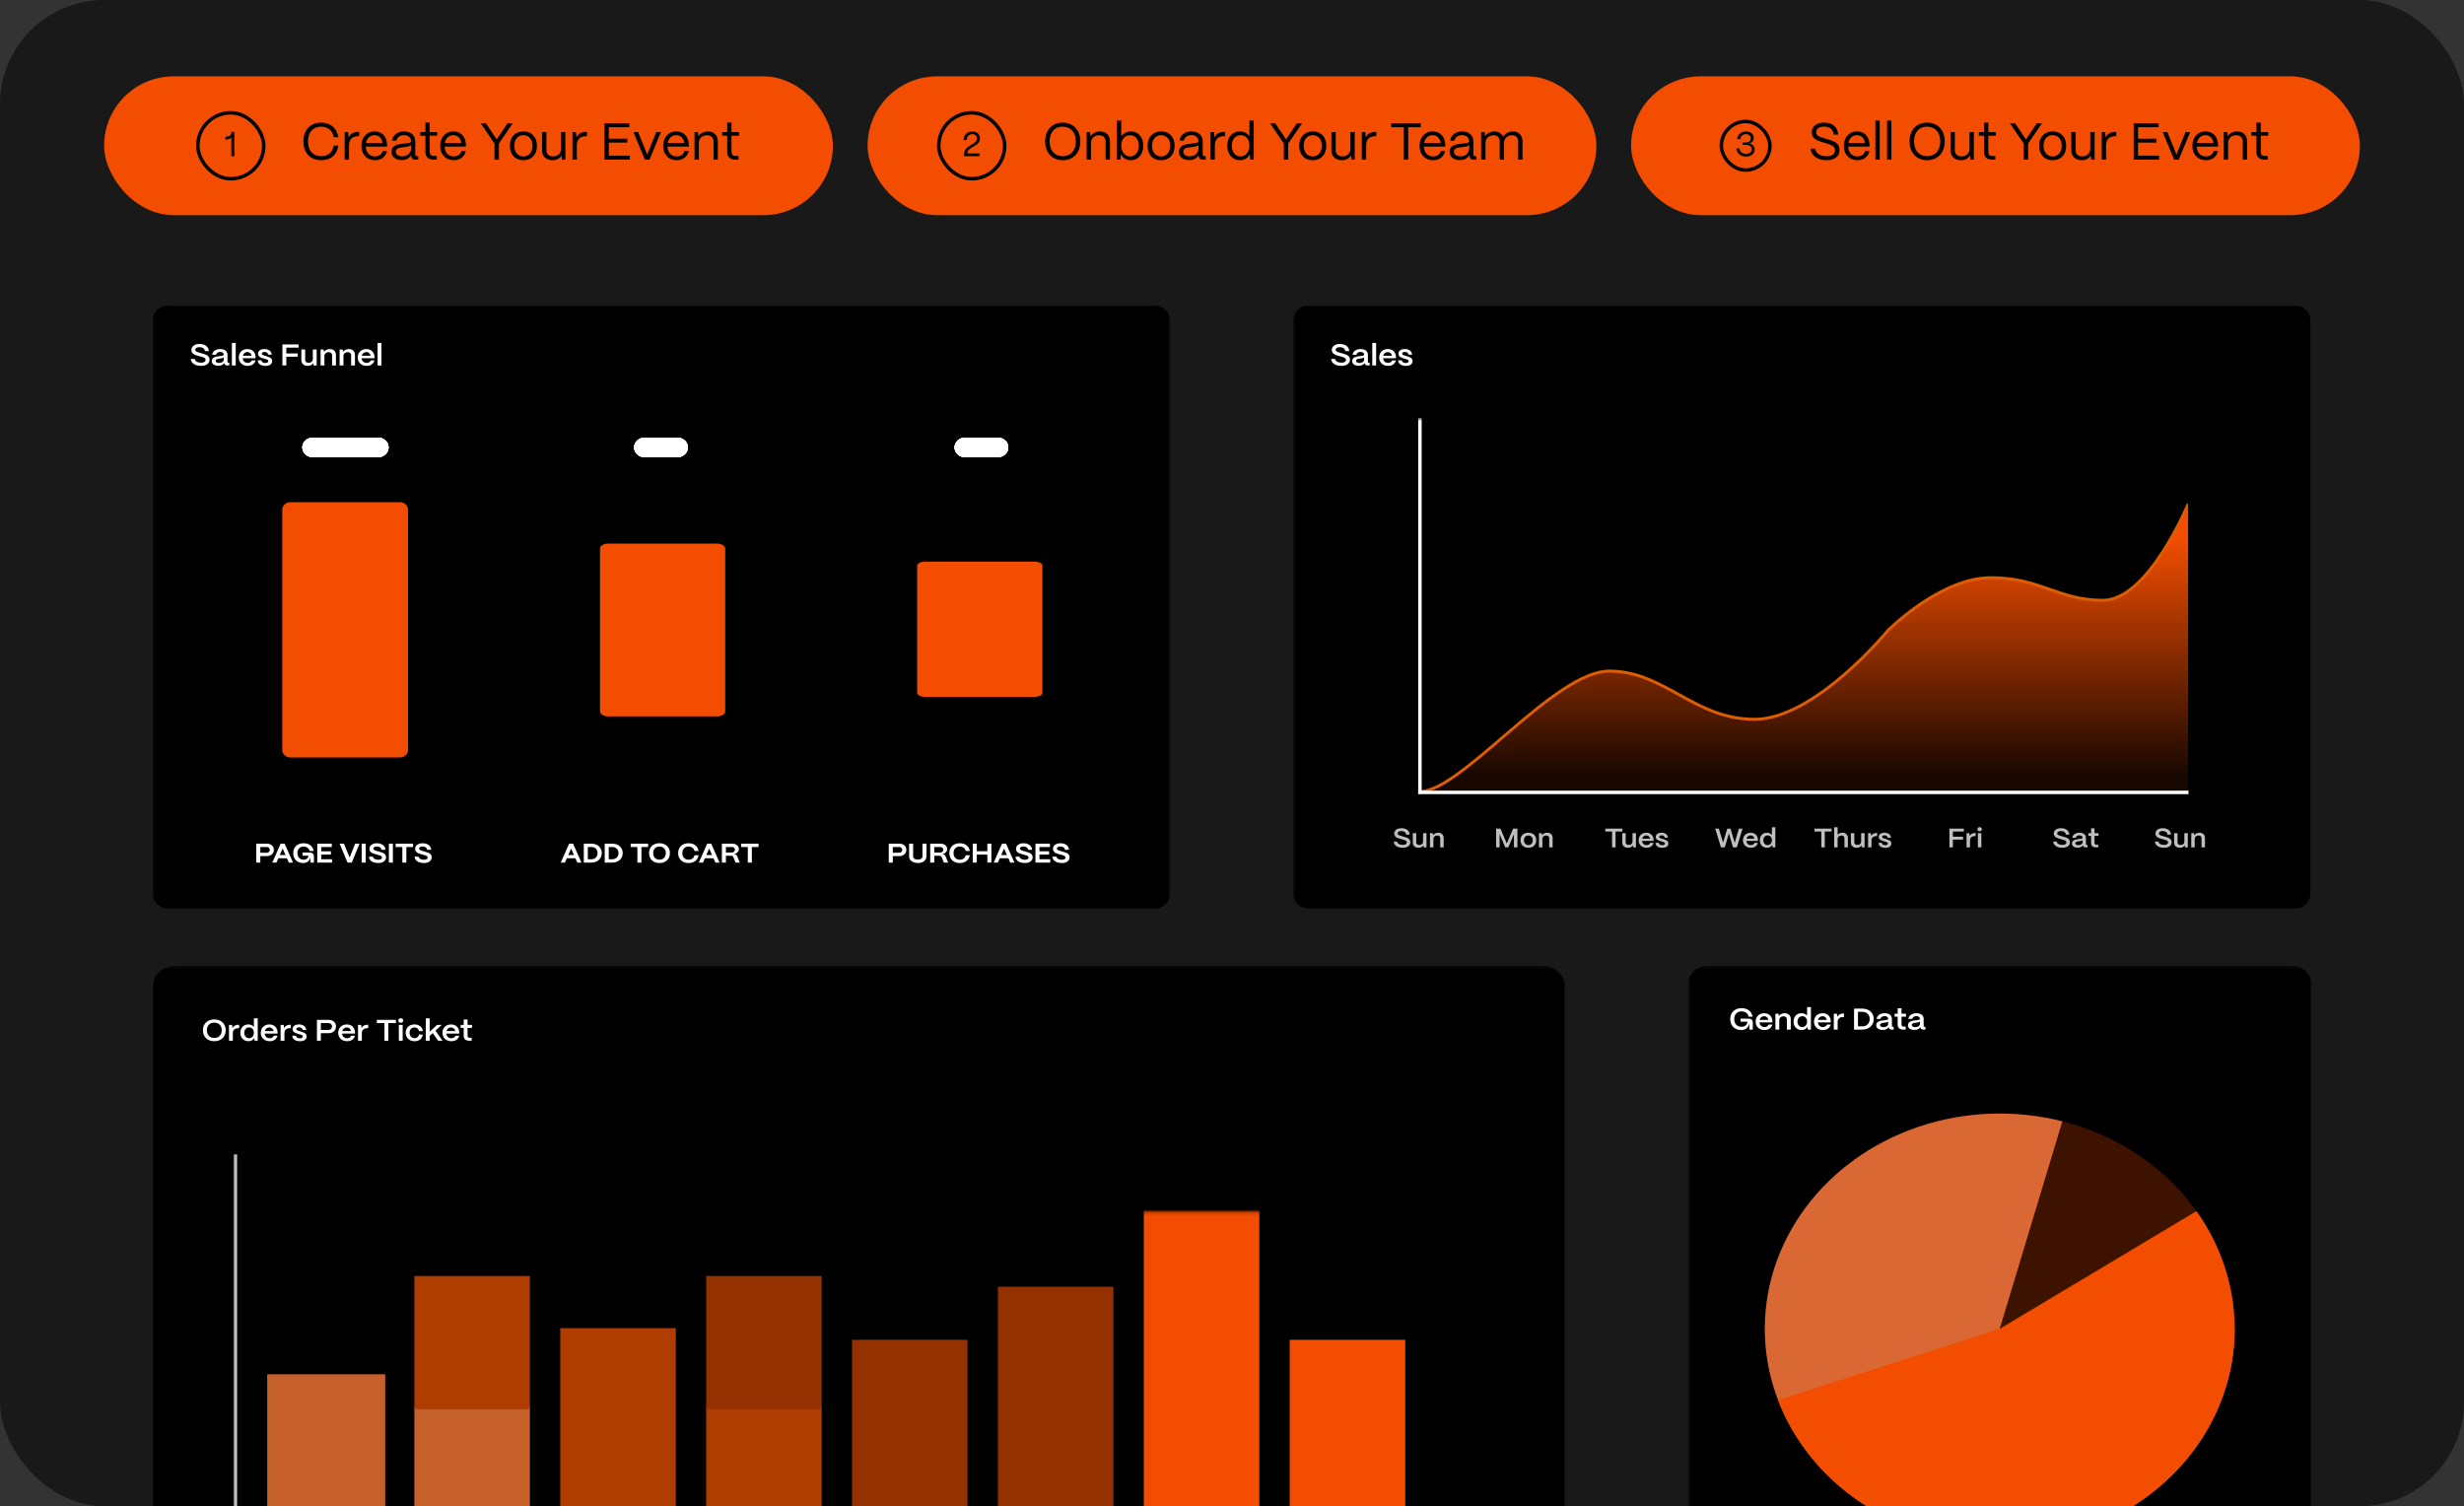
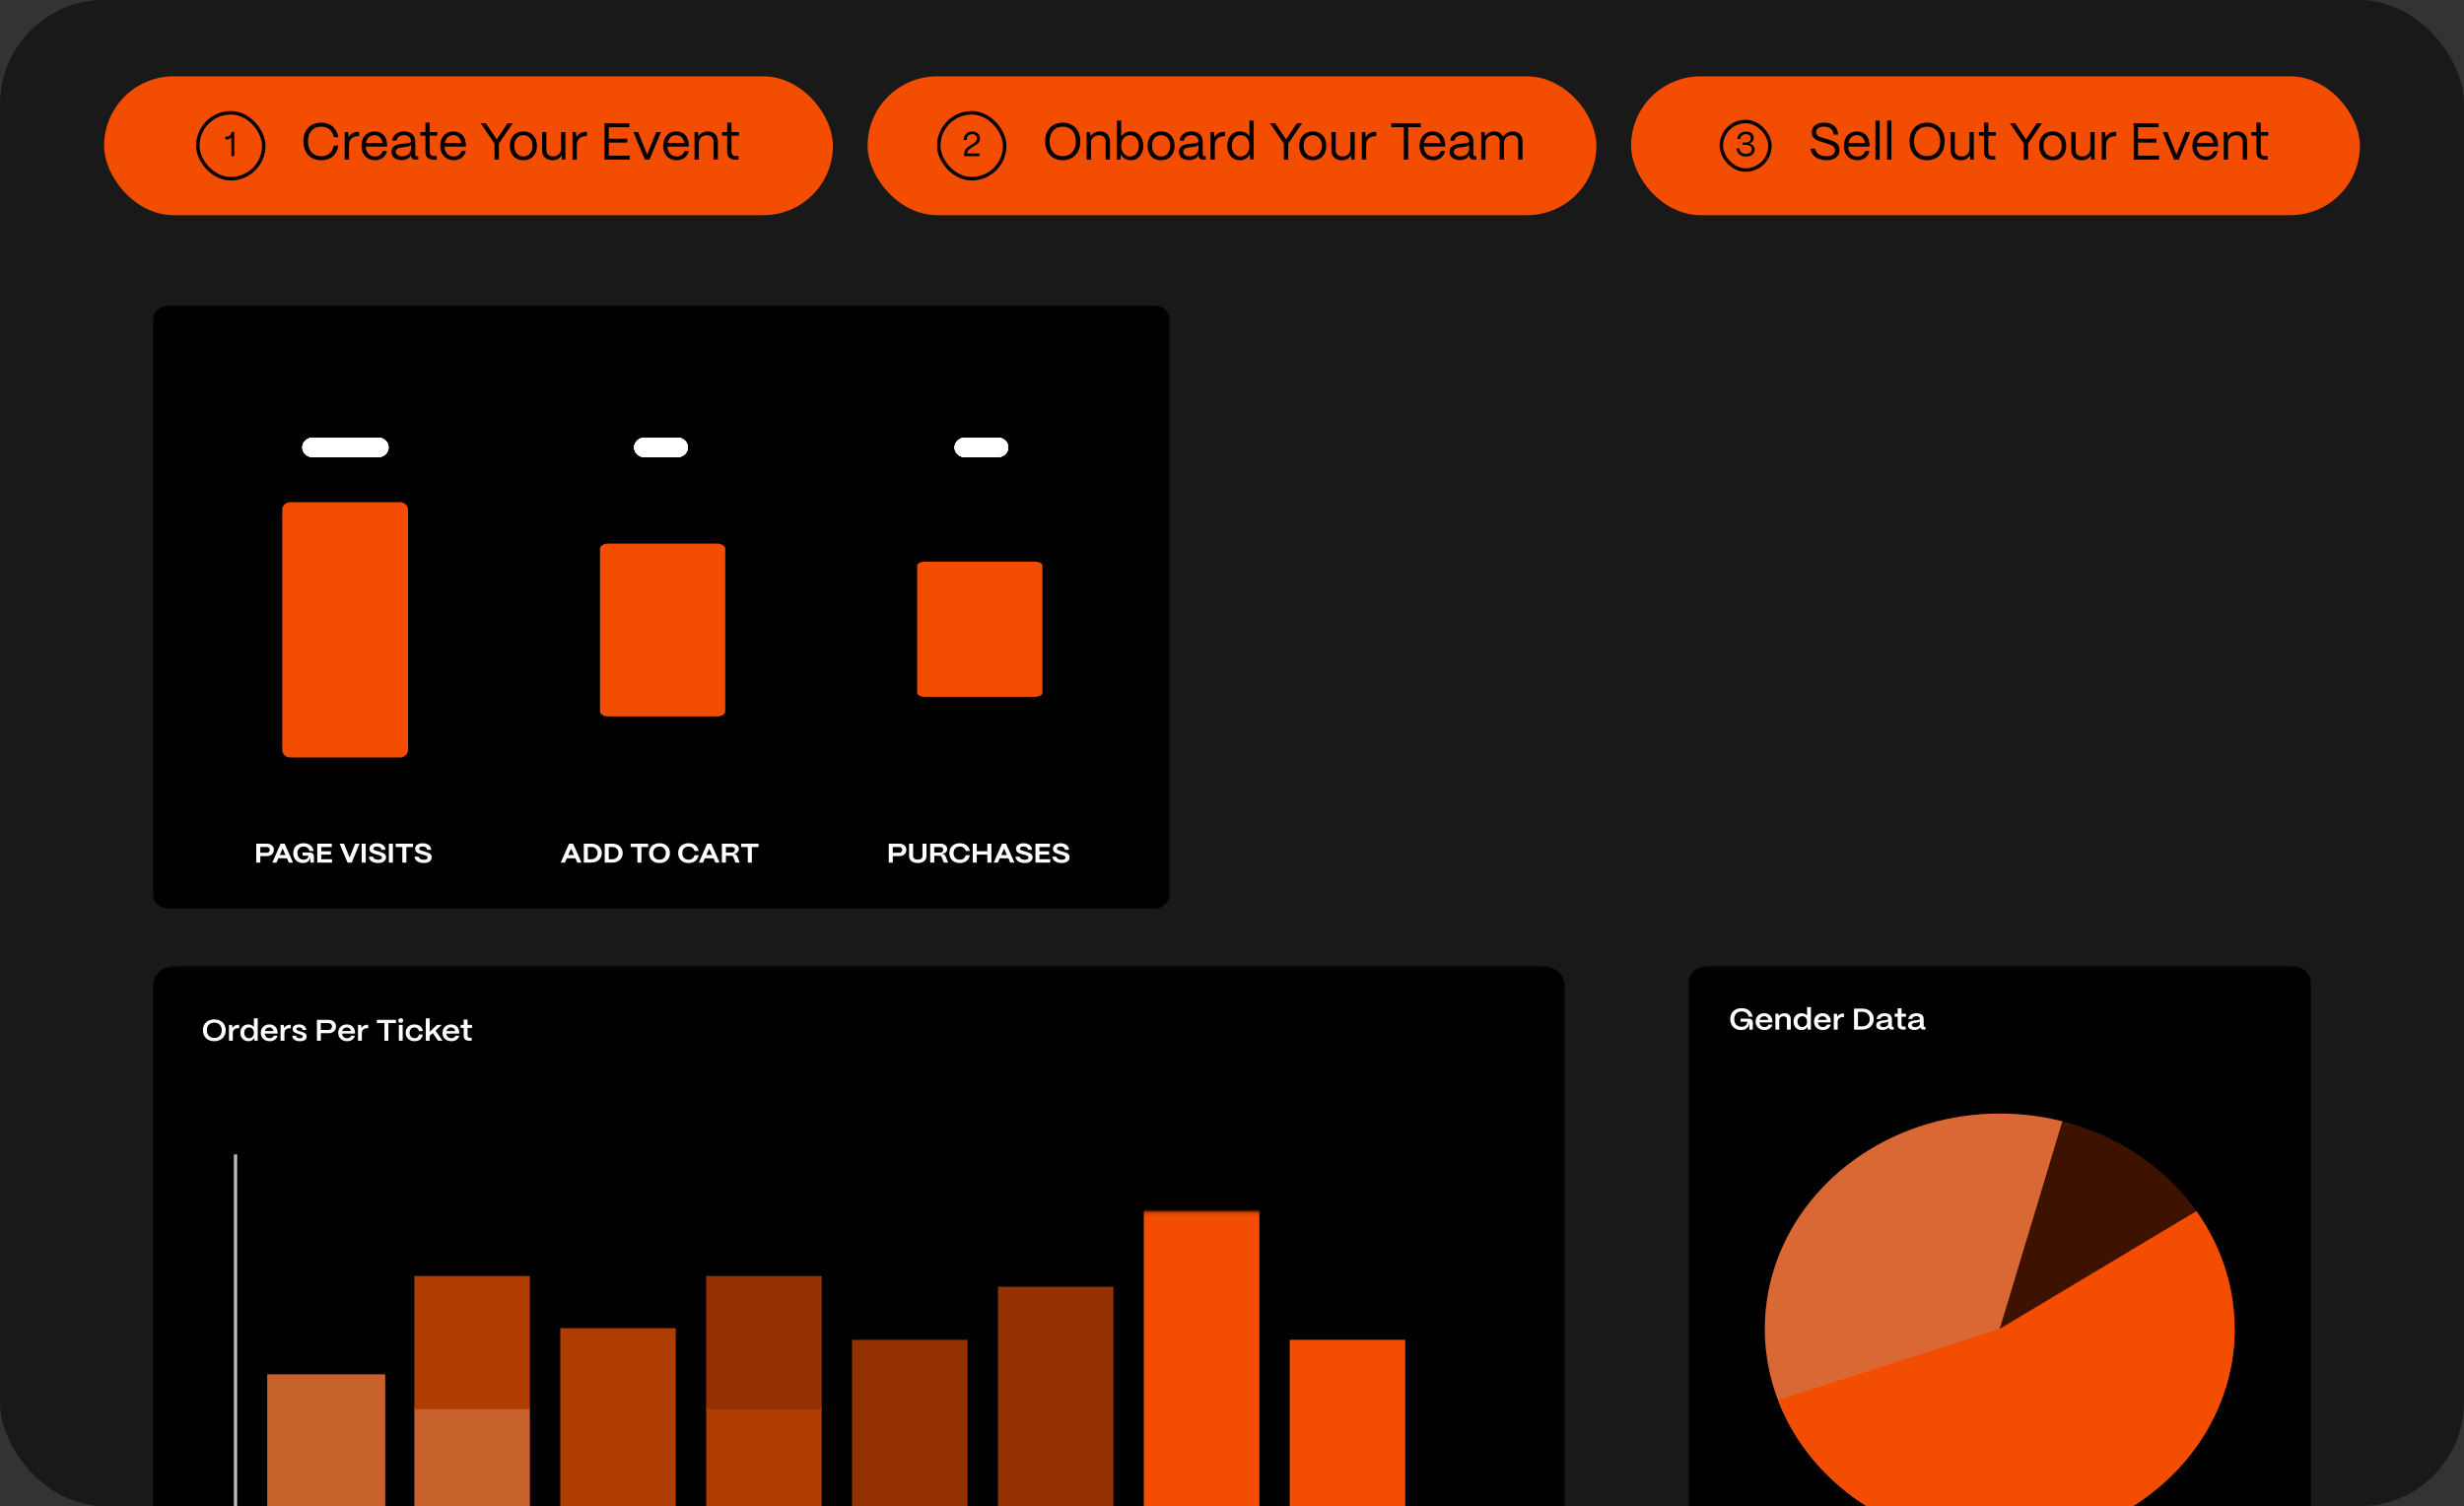
<svg xmlns="http://www.w3.org/2000/svg" width="710" height="434" viewBox="0 0 710 434" fill="none">
  <rect x="0" y="0" width="710" height="434" fill="#333333" stroke="none" />
  <rect width="710" height="434" rx="30" fill="#191919" />
  <rect x="30" y="22" width="210" height="40" rx="20" fill="#F24D00" />
  <rect x="57" y="32.5" width="19" height="19" rx="9.5" stroke="black" />
  <path d="M67.504 45H66.665V39.55C66.335 39.99 65.794 40.21 65.064 40.21H64.945V39.39H65.064C66.115 39.39 66.674 38.94 66.674 38.1V38H67.504V45Z" fill="black" />
  <path d="M92.549 46.165C89.323 46.165 87.418 43.9 87.418 40.72C87.418 37.6 89.323 35.335 92.549 35.335C95.219 35.335 97.049 36.895 97.499 39.535H96.194C95.803 37.615 94.454 36.49 92.549 36.49C90.194 36.49 88.739 38.125 88.739 40.72C88.739 43.405 90.194 45.01 92.549 45.01C94.513 45.01 95.788 43.945 96.194 41.965H97.499C97.034 44.695 95.293 46.165 92.549 46.165ZM100.563 46H99.318V38.05H100.308L100.458 39.565C100.968 38.545 101.898 38.005 103.218 38.005H103.488V39.235H103.218C101.538 39.235 100.563 40.195 100.563 41.83V46ZM108.058 46.165C105.703 46.165 104.143 44.44 104.143 42.055C104.143 39.34 105.898 37.87 107.908 37.87C110.098 37.87 111.508 39.34 111.553 41.89V42.235H105.388C105.463 43.93 106.453 45.085 108.058 45.085C109.168 45.085 109.978 44.53 110.308 43.495H111.523C111.163 45.13 109.873 46.165 108.058 46.165ZM105.463 41.2H110.248C110.023 39.805 109.183 38.95 107.908 38.95C106.648 38.95 105.718 39.775 105.463 41.2ZM115.755 46.12C113.955 46.12 112.8 45.19 112.8 43.735C112.8 41.905 114.57 41.56 116.16 41.395C117.375 41.275 118.425 41.29 118.44 40.645C118.425 39.64 117.6 38.935 116.4 38.935C115.245 38.935 114.345 39.58 114.21 40.525H112.98C113.13 38.965 114.54 37.87 116.43 37.87C118.395 37.87 119.655 39.04 119.655 40.72V44.59C119.655 44.845 119.79 44.98 120.06 44.98H120.51V46H119.805C118.95 46 118.5 45.61 118.5 44.875V44.635C118.035 45.55 117.135 46.12 115.755 46.12ZM115.935 45.055C117.42 45.055 118.44 44.11 118.44 42.79V41.755C118.095 42.22 117.21 42.31 116.235 42.415C115.14 42.535 114.045 42.685 114.045 43.705C114.045 44.53 114.795 45.055 115.935 45.055ZM125.841 46H124.956C123.411 46 122.586 45.205 122.586 43.735V39.1H121.116V38.05H122.586V35.335H123.831V38.05H125.976V39.1H123.831V43.735C123.831 44.53 124.221 44.95 124.956 44.95H125.841V46ZM130.763 46.165C128.408 46.165 126.848 44.44 126.848 42.055C126.848 39.34 128.603 37.87 130.613 37.87C132.803 37.87 134.213 39.34 134.258 41.89V42.235H128.093C128.168 43.93 129.158 45.085 130.763 45.085C131.873 45.085 132.683 44.53 133.013 43.495H134.228C133.868 45.13 132.578 46.165 130.763 46.165ZM128.168 41.2H132.953C132.728 39.805 131.888 38.95 130.613 38.95C129.353 38.95 128.423 39.775 128.168 41.2ZM143.75 46H142.49V41.365L138.5 35.5H139.985L143.135 40.165L146.27 35.5H147.755L143.75 41.365V46ZM150.816 46.165C148.266 46.165 146.916 44.35 146.916 41.95C146.916 39.295 148.656 37.87 150.816 37.87C153.351 37.87 154.716 39.7 154.716 41.95C154.716 44.695 153.051 46.165 150.816 46.165ZM150.816 45.085C152.511 45.085 153.441 43.675 153.441 41.95C153.441 40.165 152.406 38.95 150.816 38.95C149.226 38.95 148.191 40.165 148.191 41.95C148.191 43.99 149.376 45.085 150.816 45.085ZM159.24 46.165C157.305 46.165 156.195 44.98 156.195 43.36V38.05H157.44V43.315C157.44 44.455 158.235 45.07 159.36 45.07C160.845 45.07 161.655 44.08 161.67 42.88V38.05H162.915V46H161.925L161.82 44.8C161.295 45.7 160.335 46.165 159.24 46.165ZM166.203 46H164.958V38.05H165.948L166.098 39.565C166.608 38.545 167.538 38.005 168.858 38.005H169.128V39.235H168.858C167.178 39.235 166.203 40.195 166.203 41.83V46ZM181.483 46H174.178V35.5H181.348V36.655H175.423V39.97H180.748V41.095H175.423V44.845H181.483V46ZM187.139 46H185.834L182.519 38.05H183.869L186.494 44.545L189.104 38.05H190.454L187.139 46ZM194.996 46.165C192.641 46.165 191.081 44.44 191.081 42.055C191.081 39.34 192.836 37.87 194.846 37.87C197.036 37.87 198.446 39.34 198.491 41.89V42.235H192.326C192.401 43.93 193.391 45.085 194.996 45.085C196.106 45.085 196.916 44.53 197.246 43.495H198.461C198.101 45.13 196.811 46.165 194.996 46.165ZM192.401 41.2H197.186C196.961 39.805 196.121 38.95 194.846 38.95C193.586 38.95 192.656 39.775 192.401 41.2ZM201.374 46H200.129V38.05H201.119L201.239 39.265C201.779 38.425 202.814 37.87 203.999 37.87C205.709 37.87 206.849 38.98 206.849 40.735V46H205.604V40.78C205.604 39.67 204.884 38.965 203.684 38.965C202.259 38.965 201.389 39.955 201.374 41.17V46ZM212.794 46H211.909C210.364 46 209.539 45.205 209.539 43.735V39.1H208.069V38.05H209.539V35.335H210.784V38.05H212.929V39.1H210.784V43.735C210.784 44.53 211.174 44.95 211.909 44.95H212.794V46Z" fill="black" />
  <rect x="250" y="22" width="210" height="40" rx="20" fill="#F24D00" />
  <rect x="270.5" y="32.5" width="19" height="19" rx="9.5" stroke="black" />
  <path d="M282.373 39.9C282.373 42.3 278.703 42.2 278.703 44.23H282.273V45H277.813V44.34C277.813 41.77 281.503 41.8 281.503 39.9C281.503 39.16 280.983 38.66 280.143 38.66C279.263 38.66 278.563 39.21 278.543 40.34H277.663C277.743 38.74 278.793 37.89 280.153 37.89C281.493 37.89 282.373 38.7 282.373 39.9Z" fill="black" />
  <path d="M306.211 46.165C303.211 46.165 301.156 44.035 301.156 40.72C301.156 37.6 303.061 35.335 306.211 35.335C309.241 35.335 311.296 37.465 311.296 40.72C311.296 43.87 309.391 46.165 306.211 46.165ZM306.211 45.01C308.551 45.01 310.006 43.345 310.006 40.72C310.006 38.125 308.536 36.49 306.211 36.49C303.901 36.49 302.446 38.125 302.446 40.72C302.446 43.345 303.901 45.01 306.211 45.01ZM314.36 46H313.115V38.05H314.105L314.225 39.265C314.765 38.425 315.8 37.87 316.985 37.87C318.695 37.87 319.835 38.98 319.835 40.735V46H318.59V40.78C318.59 39.67 317.87 38.965 316.67 38.965C315.245 38.965 314.375 39.955 314.36 41.17V46ZM325.867 46.165C324.562 46.165 323.497 45.52 322.957 44.485L322.822 46H321.832V34.75H323.077V39.295C323.662 38.425 324.667 37.87 325.867 37.87C327.967 37.87 329.437 39.55 329.437 41.98C329.437 44.455 327.967 46.165 325.867 46.165ZM325.672 45.085C327.142 45.085 328.147 43.81 328.147 41.98C328.147 40.195 327.142 38.95 325.657 38.95C324.157 38.95 323.077 40.165 323.077 41.92C323.077 43.78 324.157 45.085 325.672 45.085ZM334.569 46.165C332.019 46.165 330.669 44.35 330.669 41.95C330.669 39.295 332.409 37.87 334.569 37.87C337.104 37.87 338.469 39.7 338.469 41.95C338.469 44.695 336.804 46.165 334.569 46.165ZM334.569 45.085C336.264 45.085 337.194 43.675 337.194 41.95C337.194 40.165 336.159 38.95 334.569 38.95C332.979 38.95 331.944 40.165 331.944 41.95C331.944 43.99 333.129 45.085 334.569 45.085ZM342.662 46.12C340.862 46.12 339.707 45.19 339.707 43.735C339.707 41.905 341.477 41.56 343.067 41.395C344.282 41.275 345.332 41.29 345.347 40.645C345.332 39.64 344.507 38.935 343.307 38.935C342.152 38.935 341.252 39.58 341.117 40.525H339.887C340.037 38.965 341.447 37.87 343.337 37.87C345.302 37.87 346.562 39.04 346.562 40.72V44.59C346.562 44.845 346.697 44.98 346.967 44.98H347.417V46H346.712C345.857 46 345.407 45.61 345.407 44.875V44.635C344.942 45.55 344.042 46.12 342.662 46.12ZM342.842 45.055C344.327 45.055 345.347 44.11 345.347 42.79V41.755C345.002 42.22 344.117 42.31 343.142 42.415C342.047 42.535 340.952 42.685 340.952 43.705C340.952 44.53 341.702 45.055 342.842 45.055ZM350.058 46H348.813V38.05H349.803L349.953 39.565C350.463 38.545 351.393 38.005 352.713 38.005H352.983V39.235H352.713C351.033 39.235 350.058 40.195 350.058 41.83V46ZM357.252 46.165C355.122 46.165 353.637 44.455 353.637 41.98C353.637 39.55 355.107 37.87 357.237 37.87C358.437 37.87 359.442 38.395 360.012 39.235V34.75H361.257V46H360.267L360.132 44.47C359.607 45.505 358.557 46.165 357.252 46.165ZM357.447 45.085C358.962 45.085 360.012 43.795 360.012 41.95C360.012 40.165 358.992 38.935 357.522 38.935C355.992 38.935 354.927 40.18 354.927 41.98C354.927 43.81 355.962 45.085 357.447 45.085ZM371.198 46H369.938V41.365L365.948 35.5H367.433L370.583 40.165L373.718 35.5H375.203L371.198 41.365V46ZM378.265 46.165C375.715 46.165 374.365 44.35 374.365 41.95C374.365 39.295 376.105 37.87 378.265 37.87C380.8 37.87 382.165 39.7 382.165 41.95C382.165 44.695 380.5 46.165 378.265 46.165ZM378.265 45.085C379.96 45.085 380.89 43.675 380.89 41.95C380.89 40.165 379.855 38.95 378.265 38.95C376.675 38.95 375.64 40.165 375.64 41.95C375.64 43.99 376.825 45.085 378.265 45.085ZM386.688 46.165C384.753 46.165 383.643 44.98 383.643 43.36V38.05H384.888V43.315C384.888 44.455 385.683 45.07 386.808 45.07C388.293 45.07 389.103 44.08 389.118 42.88V38.05H390.363V46H389.373L389.268 44.8C388.743 45.7 387.783 46.165 386.688 46.165ZM393.652 46H392.407V38.05H393.397L393.547 39.565C394.057 38.545 394.987 38.005 396.307 38.005H396.577V39.235H396.307C394.627 39.235 393.652 40.195 393.652 41.83V46ZM405.767 46H404.507V36.655H400.877V35.5H409.397V36.655H405.767V46ZM412.953 46.165C410.598 46.165 409.038 44.44 409.038 42.055C409.038 39.34 410.793 37.87 412.803 37.87C414.993 37.87 416.403 39.34 416.448 41.89V42.235H410.283C410.358 43.93 411.348 45.085 412.953 45.085C414.063 45.085 414.873 44.53 415.203 43.495H416.418C416.058 45.13 414.768 46.165 412.953 46.165ZM410.358 41.2H415.143C414.918 39.805 414.078 38.95 412.803 38.95C411.543 38.95 410.613 39.775 410.358 41.2ZM420.65 46.12C418.85 46.12 417.695 45.19 417.695 43.735C417.695 41.905 419.465 41.56 421.055 41.395C422.27 41.275 423.32 41.29 423.335 40.645C423.32 39.64 422.495 38.935 421.295 38.935C420.14 38.935 419.24 39.58 419.105 40.525H417.875C418.025 38.965 419.435 37.87 421.325 37.87C423.29 37.87 424.55 39.04 424.55 40.72V44.59C424.55 44.845 424.685 44.98 424.955 44.98H425.405V46H424.7C423.845 46 423.395 45.61 423.395 44.875V44.635C422.93 45.55 422.03 46.12 420.65 46.12ZM420.83 45.055C422.315 45.055 423.335 44.11 423.335 42.79V41.755C422.99 42.22 422.105 42.31 421.13 42.415C420.035 42.535 418.94 42.685 418.94 43.705C418.94 44.53 419.69 45.055 420.83 45.055ZM428.046 46H426.801V38.05H427.791L427.911 39.28C428.451 38.425 429.486 37.87 430.626 37.87C431.826 37.87 432.726 38.485 433.131 39.445C433.641 38.515 434.736 37.87 435.951 37.87C437.631 37.87 438.711 39.055 438.711 40.675V46H437.466V40.72C437.466 39.655 436.806 38.965 435.741 38.965C434.256 38.965 433.386 39.955 433.371 41.17V46H432.141V40.72C432.141 39.655 431.481 38.965 430.416 38.965C428.931 38.965 428.061 39.955 428.046 41.17V46Z" fill="black" />
  <rect x="470" y="22" width="210" height="40" rx="20" fill="#F24D00" />
  <rect x="496" y="35" width="14" height="14" rx="7" stroke="black" />
  <path d="M503.108 45.11C501.528 45.11 500.458 44.2 500.368 42.77H501.238C501.298 43.73 502.028 44.34 503.118 44.34C504.118 44.34 504.768 43.81 504.768 43.01C504.768 42.23 504.148 41.75 503.088 41.75H502.148V41.06H503.088C503.918 41.06 504.498 40.58 504.498 39.87C504.498 39.17 503.928 38.66 503.078 38.66C502.208 38.66 501.558 39.21 501.428 40.07H500.558C500.738 38.74 501.738 37.89 503.128 37.89C504.428 37.89 505.338 38.64 505.338 39.7C505.338 40.51 504.808 41.13 504.028 41.34C505.028 41.57 505.598 42.2 505.598 43.1C505.598 44.29 504.608 45.11 503.108 45.11Z" fill="black" />
  <path d="M526.314 46.165C523.674 46.165 521.859 44.8 521.724 42.82H523.044C523.194 44.17 524.469 45.025 526.314 45.025C527.919 45.025 528.759 44.365 528.759 43.27C528.759 42.205 527.829 41.8 526.824 41.485L525.009 40.915C524.169 40.645 522.054 40.195 522.054 38.14C522.054 36.445 523.449 35.335 525.624 35.335C528.024 35.335 529.509 36.55 529.674 38.785H528.369C528.264 37.3 527.229 36.475 525.564 36.475C524.244 36.475 523.314 37.075 523.314 38.08C523.314 39.235 524.514 39.475 525.414 39.76L527.109 40.285C528.444 40.705 530.049 41.23 530.049 43.21C530.049 45.055 528.639 46.165 526.314 46.165ZM535.216 46.165C532.861 46.165 531.301 44.44 531.301 42.055C531.301 39.34 533.056 37.87 535.066 37.87C537.256 37.87 538.666 39.34 538.711 41.89V42.235H532.546C532.621 43.93 533.611 45.085 535.216 45.085C536.326 45.085 537.136 44.53 537.466 43.495H538.681C538.321 45.13 537.031 46.165 535.216 46.165ZM532.621 41.2H537.406C537.181 39.805 536.341 38.95 535.066 38.95C533.806 38.95 532.876 39.775 532.621 41.2ZM541.639 46H540.394V34.75H541.639V46ZM545.008 46H543.763V34.75H545.008V46ZM555.286 46.165C552.286 46.165 550.231 44.035 550.231 40.72C550.231 37.6 552.136 35.335 555.286 35.335C558.316 35.335 560.371 37.465 560.371 40.72C560.371 43.87 558.466 46.165 555.286 46.165ZM555.286 45.01C557.626 45.01 559.081 43.345 559.081 40.72C559.081 38.125 557.611 36.49 555.286 36.49C552.976 36.49 551.521 38.125 551.521 40.72C551.521 43.345 552.976 45.01 555.286 45.01ZM565.084 46.165C563.149 46.165 562.039 44.98 562.039 43.36V38.05H563.284V43.315C563.284 44.455 564.079 45.07 565.204 45.07C566.689 45.07 567.499 44.08 567.514 42.88V38.05H568.759V46H567.769L567.664 44.8C567.139 45.7 566.179 46.165 565.084 46.165ZM574.943 46H574.058C572.513 46 571.688 45.205 571.688 43.735V39.1H570.218V38.05H571.688V35.335H572.933V38.05H575.078V39.1H572.933V43.735C572.933 44.53 573.323 44.95 574.058 44.95H574.943V46ZM584.399 46H583.139V41.365L579.149 35.5H580.634L583.784 40.165L586.919 35.5H588.404L584.399 41.365V46ZM591.466 46.165C588.916 46.165 587.566 44.35 587.566 41.95C587.566 39.295 589.306 37.87 591.466 37.87C594.001 37.87 595.366 39.7 595.366 41.95C595.366 44.695 593.701 46.165 591.466 46.165ZM591.466 45.085C593.161 45.085 594.091 43.675 594.091 41.95C594.091 40.165 593.056 38.95 591.466 38.95C589.876 38.95 588.841 40.165 588.841 41.95C588.841 43.99 590.026 45.085 591.466 45.085ZM599.889 46.165C597.954 46.165 596.844 44.98 596.844 43.36V38.05H598.089V43.315C598.089 44.455 598.884 45.07 600.009 45.07C601.494 45.07 602.304 44.08 602.319 42.88V38.05H603.564V46H602.574L602.469 44.8C601.944 45.7 600.984 46.165 599.889 46.165ZM606.852 46H605.607V38.05H606.597L606.747 39.565C607.257 38.545 608.187 38.005 609.507 38.005H609.777V39.235H609.507C607.827 39.235 606.852 40.195 606.852 41.83V46ZM622.132 46H614.827V35.5H621.997V36.655H616.072V39.97H621.397V41.095H616.072V44.845H622.132V46ZM627.789 46H626.484L623.169 38.05H624.519L627.144 44.545L629.754 38.05H631.104L627.789 46ZM635.646 46.165C633.291 46.165 631.731 44.44 631.731 42.055C631.731 39.34 633.486 37.87 635.496 37.87C637.686 37.87 639.096 39.34 639.141 41.89V42.235H632.976C633.051 43.93 634.041 45.085 635.646 45.085C636.756 45.085 637.566 44.53 637.896 43.495H639.111C638.751 45.13 637.461 46.165 635.646 46.165ZM633.051 41.2H637.836C637.611 39.805 636.771 38.95 635.496 38.95C634.236 38.95 633.306 39.775 633.051 41.2ZM642.023 46H640.778V38.05H641.768L641.888 39.265C642.428 38.425 643.463 37.87 644.648 37.87C646.358 37.87 647.498 38.98 647.498 40.735V46H646.253V40.78C646.253 39.67 645.533 38.965 644.333 38.965C642.908 38.965 642.038 39.955 642.023 41.17V46ZM653.444 46H652.559C651.014 46 650.189 45.205 650.189 43.735V39.1H648.719V38.05H650.189V35.335H651.434V38.05H653.579V39.1H651.434V43.735C651.434 44.53 651.824 44.95 652.559 44.95H653.444V46Z" fill="black" />
  <g clip-path="url(#clip0_5932_1302)">
    <mask id="mask0_5932_1302" style="mask-type:luminance" maskUnits="userSpaceOnUse" x="44" y="88" width="294" height="175">
      <path d="M337.396 88H44V262.081H337.396V88Z" fill="white" />
    </mask>
    <g mask="url(#mask0_5932_1302)">
      <path d="M332.475 88H48.687C46.098 88 44 89.939 44 92.33V257.539C44 259.931 46.098 261.869 48.687 261.869H332.475C335.063 261.869 337.161 259.931 337.161 257.539V92.33C337.161 89.939 335.063 88 332.475 88Z" fill="black" />
      <path d="M73.848 248.554V243.102H76.95C77.337 243.102 77.68 243.18 77.978 243.336C78.276 243.486 78.506 243.697 78.669 243.966C78.832 244.231 78.914 244.535 78.914 244.878C78.914 245.235 78.829 245.552 78.661 245.828C78.492 246.098 78.259 246.308 77.961 246.458C77.663 246.61 77.326 246.684 76.95 246.684H75.011V248.554H73.848ZM76.857 245.719C77.132 245.719 77.346 245.639 77.497 245.478C77.655 245.311 77.733 245.111 77.733 244.878C77.733 244.644 77.655 244.449 77.497 244.294C77.34 244.138 77.126 244.06 76.857 244.06H75.011V245.719H76.857ZM79.669 248.554H78.463L80.866 243.102H82.02L84.431 248.554H83.226L82.686 247.315H80.208L79.669 248.554ZM81.447 244.503L80.63 246.373H82.265L81.447 244.503ZM87.333 248.678C86.777 248.678 86.285 248.561 85.858 248.328C85.431 248.094 85.097 247.761 84.855 247.331C84.619 246.894 84.501 246.388 84.501 245.812C84.501 245.256 84.622 244.766 84.864 244.34C85.111 243.909 85.462 243.575 85.917 243.336C86.372 243.097 86.903 242.978 87.51 242.978C88.286 242.978 88.926 243.175 89.432 243.569C89.938 243.964 90.255 244.509 90.385 245.205H89.188C89.103 244.815 88.91 244.507 88.606 244.277C88.308 244.049 87.943 243.935 87.51 243.935C86.954 243.935 86.513 244.107 86.187 244.449C85.861 244.787 85.698 245.241 85.698 245.812C85.698 246.197 85.771 246.534 85.917 246.825C86.069 247.11 86.28 247.331 86.549 247.487C86.819 247.642 87.134 247.72 87.493 247.72C87.898 247.72 88.227 247.611 88.48 247.393C88.733 247.175 88.859 246.897 88.859 246.56H87.19V245.656H89.171C89.587 245.656 89.904 245.752 90.123 245.945C90.342 246.132 90.452 246.404 90.452 246.762V248.554H89.441V246.981H89.424C89.362 247.505 89.145 247.92 88.775 248.226C88.404 248.528 87.923 248.678 87.333 248.678ZM95.678 248.554H91.422V243.102H95.603V244.06H92.576V245.306H95.341V246.249H92.576V247.588H95.678V248.554ZM101.363 248.554H100.149L97.856 243.102H99.103L100.747 247.09L102.34 243.102H103.588L101.363 248.554ZM105.385 248.554H104.222V243.102H105.385V248.554ZM108.997 248.678C108.474 248.678 108.014 248.606 107.614 248.46C107.215 248.309 106.901 248.096 106.67 247.822C106.44 247.546 106.311 247.225 106.283 246.855H107.471C107.522 247.131 107.676 247.346 107.935 247.502C108.193 247.659 108.545 247.735 108.989 247.735C109.337 247.735 109.601 247.681 109.781 247.572C109.966 247.457 110.059 247.3 110.059 247.097C110.059 246.92 109.991 246.783 109.857 246.684C109.727 246.586 109.508 246.495 109.199 246.412L108.264 246.154C107.91 246.062 107.606 245.963 107.353 245.858C107.106 245.75 106.893 245.591 106.713 245.384C106.538 245.171 106.451 244.901 106.451 244.574C106.451 244.268 106.538 243.995 106.713 243.756C106.887 243.512 107.137 243.323 107.463 243.188C107.789 243.047 108.171 242.978 108.609 242.978C109.087 242.978 109.508 243.056 109.873 243.21C110.239 243.367 110.525 243.588 110.733 243.873C110.947 244.153 111.065 244.483 111.087 244.862H109.899C109.882 244.581 109.761 244.355 109.536 244.184C109.311 244.008 108.991 243.92 108.575 243.92C108.272 243.92 108.033 243.974 107.859 244.083C107.685 244.188 107.597 244.329 107.597 244.512C107.597 244.642 107.64 244.748 107.724 244.831C107.808 244.914 107.915 244.981 108.044 245.033C108.179 245.08 108.379 245.142 108.643 245.22L109.503 245.469C109.873 245.574 110.177 245.68 110.413 245.789C110.649 245.897 110.845 246.054 111.003 246.256C111.16 246.453 111.239 246.714 111.239 247.035C111.239 247.367 111.146 247.659 110.961 247.907C110.781 248.156 110.52 248.348 110.177 248.484C109.84 248.613 109.446 248.678 108.997 248.678ZM113.213 248.554H112.05V243.102H113.213V248.554ZM117.095 248.554H115.932V244.06H114.001V243.102H119.025V244.06H117.095V248.554ZM122.159 248.678C121.636 248.678 121.176 248.606 120.777 248.46C120.377 248.309 120.063 248.096 119.832 247.822C119.602 247.546 119.473 247.225 119.445 246.855H120.633C120.684 247.131 120.838 247.346 121.097 247.502C121.355 247.659 121.707 247.735 122.151 247.735C122.499 247.735 122.763 247.681 122.943 247.572C123.128 247.457 123.221 247.3 123.221 247.097C123.221 246.92 123.154 246.783 123.019 246.684C122.89 246.586 122.67 246.495 122.361 246.412L121.425 246.154C121.072 246.062 120.768 245.963 120.515 245.858C120.268 245.75 120.055 245.591 119.875 245.384C119.7 245.171 119.614 244.901 119.614 244.574C119.614 244.268 119.7 243.995 119.875 243.756C120.049 243.512 120.299 243.323 120.625 243.188C120.951 243.047 121.333 242.978 121.771 242.978C122.249 242.978 122.67 243.056 123.035 243.21C123.401 243.367 123.687 243.588 123.895 243.873C124.109 244.153 124.227 244.483 124.249 244.862H123.061C123.044 244.581 122.923 244.355 122.698 244.184C122.474 244.008 122.153 243.92 121.738 243.92C121.434 243.92 121.195 243.974 121.021 244.083C120.847 244.188 120.76 244.329 120.76 244.512C120.76 244.642 120.802 244.748 120.886 244.831C120.97 244.914 121.077 244.981 121.207 245.033C121.341 245.08 121.541 245.142 121.805 245.22L122.665 245.469C123.035 245.574 123.339 245.68 123.575 245.789C123.811 245.897 124.008 246.054 124.165 246.256C124.322 246.453 124.401 246.714 124.401 247.035C124.401 247.367 124.308 247.659 124.123 247.907C123.943 248.156 123.682 248.348 123.339 248.484C123.002 248.613 122.608 248.678 122.159 248.678Z" fill="white" />
      <path d="M162.788 248.554H161.582L163.986 243.102H165.14L167.55 248.554H166.346L165.806 247.315H163.327L162.788 248.554ZM164.566 244.503L163.748 246.373H165.384L164.566 244.503ZM168.22 248.554V243.102H170.377C170.961 243.102 171.485 243.216 171.945 243.445C172.406 243.673 172.763 243.992 173.015 244.403C173.274 244.807 173.404 245.272 173.404 245.797C173.404 246.331 173.274 246.809 173.015 247.229C172.763 247.646 172.406 247.969 171.945 248.203C171.485 248.437 170.961 248.554 170.377 248.554H168.22ZM170.453 247.588C170.79 247.588 171.092 247.513 171.354 247.362C171.62 247.212 171.824 247.001 171.971 246.731C172.122 246.456 172.198 246.145 172.198 245.797C172.198 245.465 172.122 245.166 171.971 244.901C171.824 244.636 171.62 244.431 171.354 244.285C171.092 244.135 170.79 244.06 170.453 244.06H169.383V247.588H170.453ZM174.245 248.554V243.102H176.403C176.988 243.102 177.51 243.216 177.97 243.445C178.431 243.673 178.788 243.992 179.041 244.403C179.3 244.807 179.429 245.272 179.429 245.797C179.429 246.331 179.3 246.809 179.041 247.229C178.788 247.646 178.431 247.969 177.97 248.203C177.51 248.437 176.988 248.554 176.403 248.554H174.245ZM176.478 247.588C176.815 247.588 177.117 247.513 177.381 247.362C177.645 247.212 177.849 247.001 177.996 246.731C178.147 246.456 178.223 246.145 178.223 245.797C178.223 245.465 178.147 245.166 177.996 244.901C177.849 244.636 177.645 244.431 177.381 244.285C177.117 244.135 176.815 244.06 176.478 244.06H175.408V247.588H176.478ZM184.83 248.554H183.665V244.06H181.736V243.102H186.76V244.06H184.83V248.554ZM190.023 248.678C189.438 248.678 188.918 248.561 188.463 248.328C188.014 248.094 187.663 247.761 187.41 247.331C187.157 246.894 187.03 246.388 187.03 245.812C187.03 245.256 187.151 244.766 187.393 244.34C187.64 243.909 187.989 243.575 188.438 243.336C188.894 243.097 189.422 242.978 190.023 242.978C190.613 242.978 191.135 243.095 191.591 243.328C192.046 243.562 192.4 243.894 192.653 244.324C192.906 244.75 193.032 245.246 193.032 245.812C193.032 246.373 192.909 246.871 192.661 247.307C192.419 247.739 192.071 248.076 191.615 248.319C191.161 248.559 190.629 248.678 190.023 248.678ZM190.023 247.72C190.394 247.72 190.716 247.642 190.992 247.487C191.268 247.331 191.478 247.11 191.625 246.825C191.776 246.534 191.852 246.197 191.852 245.812C191.852 245.241 191.686 244.787 191.355 244.449C191.028 244.107 190.585 243.935 190.023 243.935C189.658 243.935 189.337 244.014 189.062 244.169C188.792 244.32 188.582 244.538 188.43 244.822C188.283 245.104 188.211 245.433 188.211 245.812C188.211 246.197 188.283 246.534 188.43 246.825C188.582 247.11 188.792 247.331 189.062 247.487C189.337 247.642 189.658 247.72 190.023 247.72ZM198.428 248.678C197.832 248.678 197.307 248.561 196.851 248.328C196.396 248.089 196.042 247.754 195.789 247.323C195.542 246.886 195.418 246.383 195.418 245.812C195.418 245.256 195.54 244.766 195.78 244.34C196.028 243.909 196.379 243.575 196.834 243.336C197.29 243.097 197.821 242.978 198.428 242.978C199.202 242.978 199.843 243.175 200.349 243.569C200.861 243.958 201.181 244.503 201.31 245.205H200.113C200.029 244.815 199.835 244.507 199.532 244.277C199.228 244.049 198.86 243.935 198.428 243.935C197.872 243.935 197.43 244.107 197.104 244.449C196.778 244.787 196.615 245.241 196.615 245.812C196.615 246.399 196.778 246.864 197.104 247.207C197.43 247.549 197.872 247.72 198.428 247.72C198.872 247.72 199.242 247.609 199.54 247.385C199.837 247.157 200.029 246.842 200.113 246.443H201.31C201.169 247.155 200.847 247.705 200.341 248.094C199.841 248.484 199.202 248.678 198.428 248.678ZM202.579 248.554H201.374L203.776 243.102H204.931L207.341 248.554H206.136L205.596 247.315H203.119L202.579 248.554ZM204.357 244.503L203.54 246.373H205.175L204.357 244.503ZM208.01 248.554V243.102H211.003C211.374 243.102 211.702 243.169 211.989 243.304C212.281 243.434 212.506 243.619 212.663 243.857C212.827 244.091 212.908 244.359 212.908 244.659C212.908 245.002 212.782 245.304 212.529 245.563C212.281 245.817 211.952 245.989 211.543 246.077C211.756 246.108 211.938 246.18 212.091 246.295C212.242 246.409 212.357 246.557 212.436 246.738L213.178 248.554H211.938L211.289 246.918C211.249 246.814 211.182 246.733 211.087 246.677C210.991 246.619 210.88 246.591 210.749 246.591H209.173V248.554H208.01ZM210.91 245.656C211.174 245.656 211.382 245.578 211.535 245.422C211.686 245.261 211.762 245.07 211.762 244.846C211.762 244.623 211.686 244.436 211.535 244.285C211.382 244.135 211.174 244.06 210.91 244.06H209.173V245.656H210.91ZM216.644 248.554H215.481V244.06H213.551V243.102H218.575V244.06H216.644V248.554Z" fill="white" />
      <path d="M256.098 248.554V243.102H259.199C259.587 243.102 259.929 243.18 260.227 243.336C260.526 243.486 260.756 243.697 260.919 243.966C261.082 244.231 261.163 244.535 261.163 244.878C261.163 245.235 261.078 245.552 260.911 245.828C260.742 246.098 260.508 246.308 260.211 246.458C259.913 246.61 259.576 246.684 259.199 246.684H257.261V248.554H256.098ZM259.107 245.719C259.381 245.719 259.595 245.639 259.748 245.478C259.905 245.311 259.983 245.111 259.983 244.878C259.983 244.644 259.905 244.449 259.748 244.294C259.59 244.138 259.375 244.06 259.107 244.06H257.261V245.719H259.107ZM264.495 248.678C263.994 248.678 263.55 248.598 263.163 248.437C262.78 248.276 262.482 248.05 262.27 247.759C262.061 247.468 261.957 247.134 261.957 246.755V243.102H263.12V246.723C263.12 247.025 263.241 247.263 263.483 247.44C263.731 247.616 264.056 247.705 264.461 247.705C264.865 247.705 265.191 247.616 265.438 247.44C265.686 247.263 265.809 247.025 265.809 246.723V243.102H266.972V246.755C266.972 247.123 266.871 247.453 266.669 247.743C266.466 248.035 266.178 248.263 265.801 248.428C265.43 248.595 264.995 248.678 264.495 248.678ZM268.041 248.554V243.102H271.034C271.405 243.102 271.733 243.169 272.02 243.304C272.312 243.434 272.537 243.619 272.694 243.857C272.856 244.091 272.939 244.359 272.939 244.659C272.939 245.002 272.812 245.304 272.56 245.563C272.312 245.817 271.983 245.989 271.573 246.077C271.786 246.108 271.969 246.18 272.121 246.295C272.273 246.409 272.388 246.557 272.467 246.738L273.209 248.554H271.969L271.32 246.918C271.28 246.814 271.213 246.733 271.118 246.677C271.022 246.619 270.909 246.591 270.78 246.591H269.204V248.554H268.041ZM270.941 245.656C271.205 245.656 271.413 245.578 271.564 245.422C271.717 245.261 271.792 245.07 271.792 244.846C271.792 244.623 271.717 244.436 271.564 244.285C271.413 244.135 271.205 244.06 270.941 244.06H269.204V245.656H270.941ZM276.576 248.678C275.981 248.678 275.455 248.561 274.999 248.328C274.544 248.089 274.19 247.754 273.937 247.323C273.69 246.886 273.566 246.383 273.566 245.812C273.566 245.256 273.687 244.766 273.929 244.34C274.177 243.909 274.528 243.575 274.983 243.336C275.438 243.097 275.969 242.978 276.576 242.978C277.351 242.978 277.992 243.175 278.498 243.569C279.008 243.958 279.329 244.503 279.458 245.205H278.262C278.177 244.815 277.984 244.507 277.68 244.277C277.376 244.049 277.009 243.935 276.576 243.935C276.019 243.935 275.578 244.107 275.252 244.449C274.927 244.787 274.764 245.241 274.764 245.812C274.764 246.399 274.927 246.864 275.252 247.207C275.578 247.549 276.019 247.72 276.576 247.72C277.019 247.72 277.39 247.609 277.688 247.385C277.986 247.157 278.177 246.842 278.262 246.443H279.458C279.318 247.155 278.994 247.705 278.488 248.094C277.989 248.484 277.351 248.678 276.576 248.678ZM281.461 248.554H280.298V243.102H281.461V245.291H284.504V243.102H285.667V248.554H284.504V246.256H281.461V248.554ZM287.543 248.554H286.337L288.74 243.102H289.895L292.305 248.554H291.1L290.56 247.315H288.083L287.543 248.554ZM289.322 244.503L288.504 246.373H290.139L289.322 244.503ZM295.313 248.678C294.791 248.678 294.33 248.606 293.931 248.46C293.531 248.309 293.217 248.096 292.986 247.822C292.756 247.546 292.627 247.225 292.598 246.855H293.787C293.838 247.131 293.993 247.346 294.251 247.502C294.509 247.659 294.861 247.735 295.305 247.735C295.652 247.735 295.917 247.681 296.097 247.572C296.282 247.457 296.375 247.3 296.375 247.097C296.375 246.92 296.307 246.783 296.172 246.684C296.043 246.586 295.825 246.495 295.515 246.412L294.579 246.154C294.225 246.062 293.922 245.963 293.669 245.858C293.421 245.75 293.209 245.591 293.028 245.384C292.854 245.171 292.767 244.901 292.767 244.574C292.767 244.268 292.854 243.995 293.028 243.756C293.203 243.512 293.453 243.323 293.779 243.188C294.104 243.047 294.487 242.978 294.926 242.978C295.403 242.978 295.825 243.056 296.19 243.21C296.555 243.367 296.841 243.588 297.05 243.873C297.262 244.153 297.381 244.483 297.403 244.862H296.214C296.198 244.581 296.077 244.355 295.853 244.184C295.628 244.008 295.307 243.92 294.892 243.92C294.588 243.92 294.349 243.974 294.175 244.083C294.001 244.188 293.913 244.329 293.913 244.512C293.913 244.642 293.955 244.748 294.04 244.831C294.124 244.914 294.231 244.981 294.36 245.033C294.495 245.08 294.695 245.142 294.959 245.22L295.819 245.469C296.19 245.574 296.492 245.68 296.728 245.789C296.965 245.897 297.161 246.054 297.319 246.256C297.476 246.453 297.555 246.714 297.555 247.035C297.555 247.367 297.462 247.659 297.276 247.907C297.097 248.156 296.835 248.348 296.492 248.484C296.156 248.613 295.762 248.678 295.313 248.678ZM302.623 248.554H298.365V243.102H302.547V244.06H299.52V245.306H302.285V246.249H299.52V247.588H302.623V248.554ZM305.956 248.678C305.434 248.678 304.973 248.606 304.574 248.46C304.175 248.309 303.86 248.096 303.63 247.822C303.399 247.546 303.27 247.225 303.242 246.855H304.431C304.481 247.131 304.636 247.346 304.894 247.502C305.152 247.659 305.504 247.735 305.948 247.735C306.297 247.735 306.561 247.681 306.74 247.572C306.926 247.457 307.018 247.3 307.018 247.097C307.018 246.92 306.95 246.783 306.815 246.684C306.687 246.586 306.468 246.495 306.159 246.412L305.223 246.154C304.868 246.062 304.566 245.963 304.312 245.858C304.066 245.75 303.852 245.591 303.672 245.384C303.498 245.171 303.411 244.901 303.411 244.574C303.411 244.268 303.498 243.995 303.672 243.756C303.846 243.512 304.096 243.323 304.422 243.188C304.747 243.047 305.13 242.978 305.569 242.978C306.047 242.978 306.468 243.056 306.833 243.21C307.198 243.367 307.484 243.588 307.693 243.873C307.906 244.153 308.024 244.483 308.046 244.862H306.858C306.841 244.581 306.72 244.355 306.496 244.184C306.271 244.008 305.95 243.92 305.535 243.92C305.231 243.92 304.993 243.974 304.818 244.083C304.644 244.188 304.557 244.329 304.557 244.512C304.557 244.642 304.598 244.748 304.683 244.831C304.767 244.914 304.874 244.981 305.003 245.033C305.138 245.08 305.338 245.142 305.602 245.22L306.462 245.469C306.833 245.574 307.137 245.68 307.372 245.789C307.609 245.897 307.805 246.054 307.962 246.256C308.119 246.453 308.199 246.714 308.199 247.035C308.199 247.367 308.105 247.659 307.92 247.907C307.74 248.156 307.48 248.348 307.137 248.484C306.799 248.613 306.406 248.678 305.956 248.678Z" fill="white" />
      <path d="M115.232 144.698H83.674C82.38 144.698 81.332 145.667 81.332 146.862V216.11C81.332 217.304 82.38 218.272 83.674 218.272H115.232C116.525 218.272 117.573 217.304 117.573 216.11V146.862C117.573 145.667 116.525 144.698 115.232 144.698Z" fill="#F24D00" />
      <path d="M108.915 126.107H90.168C88.485 126.107 87.121 127.368 87.121 128.922C87.121 130.477 88.485 131.737 90.168 131.737H108.915C110.597 131.737 111.961 130.477 111.961 128.922C111.961 127.368 110.597 126.107 108.915 126.107Z" fill="white" />
      <path d="M108.915 126.107H90.168C88.485 126.107 87.121 127.368 87.121 128.922C87.121 130.477 88.485 131.737 90.168 131.737H108.915C110.597 131.737 111.961 130.477 111.961 128.922C111.961 127.368 110.597 126.107 108.915 126.107Z" fill="white" />
      <path d="M108.915 126.107H90.168C88.485 126.107 87.121 127.368 87.121 128.922C87.121 130.477 88.485 131.737 90.168 131.737H108.915C110.597 131.737 111.961 130.477 111.961 128.922C111.961 127.368 110.597 126.107 108.915 126.107Z" fill="white" />
      <path d="M108.915 126.107H90.168C88.485 126.107 87.121 127.368 87.121 128.922C87.121 130.477 88.485 131.737 90.168 131.737H108.915C110.597 131.737 111.961 130.477 111.961 128.922C111.961 127.368 110.597 126.107 108.915 126.107Z" fill="white" />
      <path d="M108.915 126.107H90.168C88.485 126.107 87.121 127.368 87.121 128.922C87.121 130.477 88.485 131.737 90.168 131.737H108.915C110.597 131.737 111.961 130.477 111.961 128.922C111.961 127.368 110.597 126.107 108.915 126.107Z" fill="white" />
      <path d="M206.644 156.632H175.219C173.931 156.632 172.887 157.288 172.887 158.096V204.968C172.887 205.776 173.931 206.432 175.219 206.432H206.644C207.932 206.432 208.976 205.776 208.976 204.968V158.096C208.976 157.288 207.932 156.632 206.644 156.632Z" fill="#F24D00" />
      <path d="M195.151 126.107H185.777C184.094 126.107 182.73 127.368 182.73 128.922C182.73 130.477 184.094 131.737 185.777 131.737H195.151C196.833 131.737 198.197 130.477 198.197 128.922C198.197 127.368 196.833 126.107 195.151 126.107Z" fill="white" />
      <path d="M195.151 126.107H185.777C184.094 126.107 182.73 127.368 182.73 128.922C182.73 130.477 184.094 131.737 185.777 131.737H195.151C196.833 131.737 198.197 130.477 198.197 128.922C198.197 127.368 196.833 126.107 195.151 126.107Z" fill="white" />
      <path d="M195.151 126.107H185.777C184.094 126.107 182.73 127.368 182.73 128.922C182.73 130.477 184.094 131.737 185.777 131.737H195.151C196.833 131.737 198.197 130.477 198.197 128.922C198.197 127.368 196.833 126.107 195.151 126.107Z" fill="white" />
      <path d="M195.151 126.107H185.777C184.094 126.107 182.73 127.368 182.73 128.922C182.73 130.477 184.094 131.737 185.777 131.737H195.151C196.833 131.737 198.197 130.477 198.197 128.922C198.197 127.368 196.833 126.107 195.151 126.107Z" fill="white" />
      <path d="M195.151 126.107H185.777C184.094 126.107 182.73 127.368 182.73 128.922C182.73 130.477 184.094 131.737 185.777 131.737H195.151C196.833 131.737 198.197 130.477 198.197 128.922C198.197 127.368 196.833 126.107 195.151 126.107Z" fill="white" />
      <path d="M298.038 161.829H266.613C265.326 161.829 264.281 162.342 264.281 162.974V199.656C264.281 200.289 265.326 200.802 266.613 200.802H298.038C299.327 200.802 300.37 200.289 300.37 199.656V162.974C300.37 162.342 299.327 161.829 298.038 161.829Z" fill="#F24D00" />
      <path d="M287.483 126.107H278.109C276.426 126.107 275.062 127.368 275.062 128.922C275.062 130.477 276.426 131.737 278.109 131.737H287.483C289.164 131.737 290.529 130.477 290.529 128.922C290.529 127.368 289.164 126.107 287.483 126.107Z" fill="white" />
      <path d="M287.483 126.107H278.109C276.426 126.107 275.062 127.368 275.062 128.922C275.062 130.477 276.426 131.737 278.109 131.737H287.483C289.164 131.737 290.529 130.477 290.529 128.922C290.529 127.368 289.164 126.107 287.483 126.107Z" fill="white" />
      <path d="M287.483 126.107H278.109C276.426 126.107 275.062 127.368 275.062 128.922C275.062 130.477 276.426 131.737 278.109 131.737H287.483C289.164 131.737 290.529 130.477 290.529 128.922C290.529 127.368 289.164 126.107 287.483 126.107Z" fill="white" />
      <path d="M287.483 126.107H278.109C276.426 126.107 275.062 127.368 275.062 128.922C275.062 130.477 276.426 131.737 278.109 131.737H287.483C289.164 131.737 290.529 130.477 290.529 128.922C290.529 127.368 289.164 126.107 287.483 126.107Z" fill="white" />
      <path d="M287.483 126.107H278.109C276.426 126.107 275.062 127.368 275.062 128.922C275.062 130.477 276.426 131.737 278.109 131.737H287.483C289.164 131.737 290.529 130.477 290.529 128.922C290.529 127.368 289.164 126.107 287.483 126.107Z" fill="white" />
-       <path d="M57.932 105.43C56.204 105.43 55.049 104.634 54.965 103.432H56.12C56.223 104.089 56.88 104.504 57.932 104.504C58.786 104.504 59.237 104.201 59.237 103.691C59.237 103.215 58.833 103.025 58.194 102.843L57.124 102.549C56.354 102.333 55.153 102.022 55.153 100.837C55.153 99.842 56.044 99.115 57.5 99.115C59.087 99.115 60.1 99.902 60.185 101.183H59.039C58.993 100.499 58.448 100.041 57.462 100.041C56.739 100.041 56.27 100.318 56.27 100.785C56.27 101.312 56.843 101.442 57.481 101.632L58.476 101.918C59.406 102.186 60.382 102.497 60.382 103.639C60.382 104.738 59.434 105.43 57.932 105.43ZM62.91 105.395C61.765 105.395 61.014 104.885 61.023 104.028C61.033 102.956 62.188 102.731 63.155 102.627C63.906 102.549 64.46 102.523 64.469 102.16C64.46 101.71 64.084 101.416 63.446 101.416C62.788 101.416 62.319 101.745 62.253 102.221H61.136C61.239 101.252 62.178 100.577 63.464 100.577C64.807 100.577 65.549 101.252 65.549 102.229V104.305C65.549 104.435 65.624 104.504 65.793 104.504H66.065V105.3H65.539C65.032 105.3 64.722 105.11 64.638 104.764C64.619 104.72 64.6 104.66 64.591 104.608C64.3 105.101 63.755 105.395 62.91 105.395ZM63.136 104.591C63.896 104.591 64.469 104.193 64.469 103.579V102.939C64.281 103.207 63.802 103.267 63.277 103.328C62.657 103.397 62.141 103.475 62.141 103.959C62.141 104.357 62.488 104.591 63.136 104.591ZM67.923 105.3H66.815V98.812H67.923V105.3ZM71.37 105.43C69.849 105.43 68.807 104.426 68.807 103.025C68.807 101.511 69.887 100.577 71.276 100.577C72.685 100.577 73.623 101.485 73.652 102.973V103.215H69.915C69.99 104.02 70.535 104.565 71.379 104.565C71.952 104.565 72.384 104.305 72.553 103.847H73.633C73.379 104.833 72.544 105.43 71.37 105.43ZM69.962 102.497H72.506C72.365 101.84 71.924 101.442 71.276 101.442C70.619 101.442 70.131 101.84 69.962 102.497ZM76.497 105.43C75.136 105.43 74.328 104.842 74.263 103.838H75.333C75.37 104.331 75.831 104.591 76.441 104.591C77.004 104.591 77.305 104.392 77.305 104.037C77.305 103.682 76.985 103.613 76.553 103.483L75.896 103.285C75.07 103.034 74.356 102.774 74.356 101.927C74.356 101.113 75.032 100.577 76.225 100.577C77.38 100.577 78.168 101.139 78.3 102.177H77.248C77.192 101.658 76.788 101.416 76.215 101.416C75.727 101.416 75.445 101.606 75.445 101.918C75.445 102.272 75.877 102.368 76.234 102.48L76.835 102.662C77.821 102.965 78.412 103.241 78.412 104.063C78.412 104.911 77.718 105.43 76.497 105.43ZM82.504 105.3H81.377V99.245H86.034V100.179H82.504V101.849H85.78V102.783H82.504V105.3ZM88.696 105.43C87.513 105.43 86.828 104.746 86.828 103.752V100.716H87.935V103.708C87.935 104.227 88.33 104.53 88.921 104.53C89.682 104.53 90.132 104.072 90.142 103.483V100.716H91.25V105.3H90.358L90.273 104.634C89.982 105.127 89.391 105.43 88.696 105.43ZM93.484 105.3H92.377V100.716H93.269L93.362 101.39C93.672 100.914 94.301 100.577 95.043 100.577C96.104 100.577 96.799 101.235 96.799 102.264V105.3H95.691V102.316C95.691 101.805 95.325 101.468 94.705 101.468C93.982 101.468 93.494 101.927 93.484 102.523V105.3ZM98.967 105.3H97.859V100.716H98.751L98.845 101.39C99.155 100.914 99.784 100.577 100.526 100.577C101.587 100.577 102.282 101.235 102.282 102.264V105.3H101.174V102.316C101.174 101.805 100.808 101.468 100.188 101.468C99.465 101.468 98.977 101.927 98.967 102.523V105.3ZM105.642 105.43C104.122 105.43 103.079 104.426 103.079 103.025C103.079 101.511 104.159 100.577 105.549 100.577C106.957 100.577 107.896 101.485 107.924 102.973V103.215H104.187C104.262 104.02 104.807 104.565 105.652 104.565C106.225 104.565 106.656 104.305 106.825 103.847H107.905C107.652 104.833 106.816 105.43 105.642 105.43ZM104.234 102.497H106.779C106.638 101.84 106.196 101.442 105.549 101.442C104.891 101.442 104.403 101.84 104.234 102.497ZM109.915 105.3H108.807V98.812H109.915V105.3Z" fill="white" />
    </g>
    <mask id="mask1_5932_1302" style="mask-type:luminance" maskUnits="userSpaceOnUse" x="372" y="88" width="294" height="175">
-       <path d="M666.002 88H372.605V262.081H666.002V88Z" fill="white" />
-     </mask>
+       </mask>
    <g mask="url(#mask1_5932_1302)">
      <path d="M661.081 88H377.293C374.704 88 372.605 89.939 372.605 92.33V257.539C372.605 259.931 374.704 261.869 377.293 261.869H661.081C663.669 261.869 665.767 259.931 665.767 257.539V92.33C665.767 89.939 663.669 88 661.081 88Z" fill="black" />
-       <path d="M386.537 105.43C384.81 105.43 383.655 104.634 383.57 103.432H384.725C384.828 104.089 385.486 104.504 386.537 104.504C387.392 104.504 387.842 104.201 387.842 103.691C387.842 103.215 387.438 103.025 386.8 102.843L385.73 102.549C384.96 102.333 383.758 102.022 383.758 100.837C383.758 99.842 384.65 99.115 386.105 99.115C387.692 99.115 388.706 99.902 388.79 101.183H387.645C387.598 100.499 387.054 100.041 386.068 100.041C385.345 100.041 384.875 100.318 384.875 100.785C384.875 101.312 385.448 101.442 386.086 101.632L387.082 101.918C388.011 102.186 388.988 102.497 388.988 103.639C388.988 104.738 388.039 105.43 386.537 105.43ZM391.516 105.395C390.37 105.395 389.619 104.885 389.628 104.028C389.638 102.956 390.793 102.731 391.76 102.627C392.511 102.549 393.065 102.523 393.074 102.16C393.065 101.71 392.689 101.416 392.051 101.416C391.393 101.416 390.924 101.745 390.858 102.221H389.741C389.844 101.252 390.783 100.577 392.069 100.577C393.412 100.577 394.154 101.252 394.154 102.229V104.305C394.154 104.435 394.229 104.504 394.398 104.504H394.67V105.3H394.144C393.637 105.3 393.328 105.11 393.243 104.764C393.224 104.72 393.205 104.66 393.196 104.608C392.905 105.101 392.36 105.395 391.516 105.395ZM391.741 104.591C392.501 104.591 393.074 104.193 393.074 103.579V102.939C392.886 103.207 392.407 103.267 391.882 103.328C391.262 103.397 390.746 103.475 390.746 103.959C390.746 104.357 391.093 104.591 391.741 104.591ZM396.528 105.3H395.42V98.812H396.528V105.3ZM399.976 105.43C398.455 105.43 397.413 104.426 397.413 103.025C397.413 101.511 398.492 100.577 399.882 100.577C401.29 100.577 402.229 101.485 402.257 102.973V103.215H398.521C398.596 104.02 399.14 104.565 399.985 104.565C400.558 104.565 400.99 104.305 401.159 103.847H402.239C401.985 104.833 401.149 105.43 399.976 105.43ZM398.568 102.497H401.112C400.971 101.84 400.53 101.442 399.882 101.442C399.225 101.442 398.737 101.84 398.568 102.497ZM405.102 105.43C403.741 105.43 402.933 104.842 402.868 103.838H403.938C403.975 104.331 404.435 104.591 405.046 104.591C405.609 104.591 405.91 104.392 405.91 104.037C405.91 103.682 405.59 103.613 405.158 103.483L404.501 103.285C403.675 103.034 402.961 102.774 402.961 101.927C402.961 101.113 403.637 100.577 404.83 100.577C405.985 100.577 406.773 101.139 406.905 102.177H405.853C405.797 101.658 405.393 101.416 404.82 101.416C404.332 101.416 404.051 101.606 404.051 101.918C404.051 102.272 404.482 102.368 404.839 102.48L405.44 102.662C406.426 102.965 407.017 103.241 407.017 104.063C407.017 104.911 406.323 105.43 405.102 105.43Z" fill="white" />
      <mask id="mask2_5932_1302" style="mask-type:luminance" maskUnits="userSpaceOnUse" x="401" y="120" width="236" height="127">
        <path d="M636.472 120.478H401.191V246.492H636.472V120.478Z" fill="white" />
      </mask>
      <g mask="url(#mask2_5932_1302)">
        <path d="M404.2 244.288C402.66 244.288 401.63 243.577 401.555 242.503H402.585C402.677 243.09 403.262 243.461 404.2 243.461C404.963 243.461 405.364 243.191 405.364 242.735C405.364 242.31 405.004 242.14 404.435 241.978L403.481 241.714C402.794 241.521 401.723 241.242 401.723 240.184C401.723 239.294 402.517 238.645 403.815 238.645C405.23 238.645 406.135 239.349 406.21 240.493H405.188C405.147 239.882 404.661 239.472 403.782 239.472C403.137 239.472 402.719 239.72 402.719 240.137C402.719 240.609 403.229 240.725 403.799 240.895L404.686 241.151C405.516 241.389 406.386 241.668 406.386 242.688C406.386 243.67 405.54 244.288 404.2 244.288ZM408.766 244.288C407.711 244.288 407.1 243.678 407.1 242.789V240.076H408.088V242.75C408.088 243.214 408.44 243.485 408.967 243.485C409.645 243.485 410.048 243.075 410.056 242.55V240.076H411.044V244.173H410.249L410.172 243.577C409.913 244.018 409.386 244.288 408.766 244.288ZM413.037 244.173H412.049V240.076H412.845L412.928 240.678C413.204 240.253 413.765 239.951 414.427 239.951C415.372 239.951 415.992 240.539 415.992 241.46V244.173H415.004V241.505C415.004 241.05 414.678 240.748 414.125 240.748C413.481 240.748 413.045 241.158 413.037 241.691V244.173Z" fill="#BFBFBF" />
        <path d="M623.567 244.288C622.027 244.288 620.997 243.577 620.922 242.503H621.952C622.044 243.09 622.631 243.461 623.567 243.461C624.33 243.461 624.731 243.191 624.731 242.735C624.731 242.31 624.372 242.14 623.802 241.978L622.848 241.714C622.161 241.521 621.09 241.242 621.09 240.184C621.09 239.294 621.885 238.645 623.182 238.645C624.598 238.645 625.501 239.349 625.577 240.493H624.556C624.514 239.882 624.028 239.472 623.149 239.472C622.504 239.472 622.085 239.72 622.085 240.137C622.085 240.609 622.597 240.725 623.166 240.895L624.053 241.151C624.882 241.389 625.752 241.668 625.752 242.688C625.752 243.67 624.907 244.288 623.567 244.288ZM628.134 244.288C627.078 244.288 626.467 243.678 626.467 242.789V240.076H627.455V242.75C627.455 243.214 627.806 243.485 628.334 243.485C629.013 243.485 629.414 243.075 629.422 242.55V240.076H630.41V244.173H629.616L629.54 243.577C629.28 244.018 628.753 244.288 628.134 244.288ZM632.403 244.173H631.416V240.076H632.211L632.295 240.678C632.571 240.253 633.132 239.951 633.794 239.951C634.74 239.951 635.359 240.539 635.359 241.46V244.173H634.371V241.505C634.371 241.05 634.045 240.748 633.492 240.748C632.848 240.748 632.412 241.158 632.403 241.691V244.173Z" fill="#BFBFBF" />
        <path d="M432.114 244.173H431.109V238.761H432.348L434.182 243.059L436.007 238.761H437.246V244.173H436.241V240.361L434.617 244.173H433.738L432.114 240.37V244.173ZM440.402 244.288C438.962 244.288 438.125 243.353 438.125 242.086C438.125 240.748 439.104 239.951 440.402 239.951C441.834 239.951 442.672 240.879 442.672 242.086C442.672 243.47 441.724 244.288 440.402 244.288ZM440.402 243.508C441.198 243.508 441.667 242.904 441.667 242.086C441.667 241.274 441.173 240.733 440.402 240.733C439.632 240.733 439.13 241.274 439.13 242.086C439.13 242.982 439.673 243.508 440.402 243.508ZM444.433 244.173H443.445V240.076H444.241L444.324 240.679C444.601 240.253 445.162 239.951 445.823 239.951C446.769 239.951 447.388 240.54 447.388 241.46V244.173H446.401V241.505C446.401 241.05 446.074 240.748 445.521 240.748C444.877 240.748 444.441 241.158 444.433 241.691V244.173Z" fill="#BFBFBF" />
        <path d="M465.523 244.173H464.518V239.596H462.559V238.761H467.474V239.596H465.523V244.173ZM469.119 244.288C468.064 244.288 467.454 243.679 467.454 242.79V240.076H468.441V242.751C468.441 243.214 468.793 243.485 469.32 243.485C469.998 243.485 470.4 243.075 470.409 242.55V240.076H471.397V244.173H470.601L470.526 243.577C470.267 244.018 469.739 244.288 469.119 244.288ZM474.453 244.288C473.096 244.288 472.167 243.392 472.167 242.14C472.167 240.787 473.13 239.951 474.37 239.951C475.625 239.951 476.462 240.763 476.488 242.093V242.31H473.155C473.222 243.029 473.708 243.516 474.461 243.516C474.973 243.516 475.358 243.284 475.508 242.874H476.471C476.245 243.755 475.5 244.288 474.453 244.288ZM473.197 241.668H475.466C475.34 241.08 474.947 240.725 474.37 240.725C473.783 240.725 473.347 241.08 473.197 241.668ZM479.025 244.288C477.81 244.288 477.091 243.763 477.032 242.866H477.987C478.021 243.308 478.43 243.539 478.975 243.539C479.477 243.539 479.746 243.362 479.746 243.044C479.746 242.727 479.461 242.665 479.076 242.55L478.489 242.371C477.753 242.147 477.117 241.915 477.117 241.158C477.117 240.43 477.719 239.951 478.782 239.951C479.813 239.951 480.516 240.454 480.633 241.382H479.695C479.645 240.918 479.285 240.702 478.774 240.702C478.339 240.702 478.087 240.872 478.087 241.151C478.087 241.467 478.472 241.552 478.792 241.652L479.327 241.814C480.206 242.086 480.733 242.332 480.733 243.068C480.733 243.826 480.114 244.288 479.025 244.288Z" fill="#BFBFBF" />
        <path d="M496.997 244.173H495.899L494.242 238.761H495.288L496.511 242.82L497.708 238.761H498.645L499.852 242.828L501.074 238.761H502.12L500.463 244.173H499.366L498.177 240.13L496.997 244.173ZM504.519 244.288C503.163 244.288 502.233 243.392 502.233 242.14C502.233 240.786 503.197 239.951 504.436 239.951C505.692 239.951 506.53 240.763 506.554 242.093V242.31H503.221C503.288 243.029 503.774 243.515 504.527 243.515C505.039 243.515 505.424 243.284 505.574 242.874H506.538C506.311 243.755 505.566 244.288 504.519 244.288ZM503.264 241.667H505.533C505.408 241.08 505.013 240.725 504.436 240.725C503.849 240.725 503.414 241.08 503.264 241.667ZM509.15 244.288C507.953 244.288 507.091 243.392 507.091 242.101C507.091 240.833 507.937 239.951 509.117 239.951C509.745 239.951 510.264 240.192 510.574 240.578V238.375H511.562V244.173H510.766L510.675 243.446C510.424 243.964 509.871 244.288 509.15 244.288ZM509.335 243.515C510.063 243.515 510.574 242.928 510.574 242.093C510.574 241.281 510.072 240.717 509.352 240.717C508.615 240.717 508.103 241.289 508.103 242.109C508.103 242.936 508.607 243.515 509.335 243.515Z" fill="#BFBFBF" />
        <path d="M525.811 244.173H524.806V239.596H522.848V238.761H527.761V239.596H525.811V244.173ZM529.508 244.173H528.52V238.375H529.508V240.516C529.809 240.175 530.32 239.951 530.897 239.951C531.843 239.951 532.463 240.539 532.463 241.459V244.173H531.475V241.505C531.475 241.05 531.148 240.747 530.622 240.747C529.951 240.747 529.516 241.158 529.508 241.691V244.173ZM535 244.288C533.945 244.288 533.334 243.679 533.334 242.789V240.075H534.322V242.75C534.322 243.214 534.674 243.485 535.201 243.485C535.879 243.485 536.282 243.075 536.29 242.549V240.075H537.278V244.173H536.482L536.407 243.578C536.148 244.018 535.62 244.288 535 244.288ZM539.271 244.173H538.283V240.075H539.077L539.196 240.879C539.48 240.323 540 240.029 540.735 240.029H540.903V240.918H540.735C539.815 240.918 539.271 241.374 539.271 242.147V244.173ZM543.27 244.288C542.057 244.288 541.336 243.763 541.278 242.867H542.233C542.266 243.307 542.677 243.539 543.221 243.539C543.723 243.539 543.991 243.361 543.991 243.044C543.991 242.727 543.707 242.665 543.321 242.549L542.735 242.371C541.998 242.147 541.362 241.915 541.362 241.158C541.362 240.43 541.964 239.951 543.029 239.951C544.058 239.951 544.761 240.454 544.878 241.382H543.941C543.89 240.918 543.531 240.702 543.019 240.702C542.584 240.702 542.333 240.872 542.333 241.149C542.333 241.467 542.719 241.552 543.037 241.652L543.572 241.814C544.451 242.086 544.979 242.332 544.979 243.067C544.979 243.825 544.359 244.288 543.27 244.288Z" fill="#BFBFBF" />
        <path d="M562.731 244.173H561.727V238.761H565.88V239.596H562.731V241.088H565.653V241.922H562.731V244.173ZM567.651 244.173H566.663V240.075H567.458L567.576 240.879C567.86 240.323 568.38 240.029 569.115 240.029H569.283V240.918H569.115C568.195 240.918 567.651 241.374 567.651 242.147V244.173ZM570.429 239.526C570.067 239.526 569.791 239.264 569.791 238.931C569.791 238.599 570.067 238.344 570.429 238.344C570.796 238.344 571.065 238.599 571.065 238.931C571.065 239.264 570.796 239.526 570.429 239.526ZM570.923 244.173H569.935V240.075H570.923V244.173Z" fill="#BFBFBF" />
        <path d="M594.266 244.288C592.727 244.288 591.696 243.577 591.621 242.503H592.65C592.743 243.09 593.329 243.461 594.266 243.461C595.029 243.461 595.431 243.191 595.431 242.735C595.431 242.31 595.07 242.14 594.501 241.978L593.547 241.714C592.86 241.521 591.789 241.242 591.789 240.184C591.789 239.294 592.583 238.645 593.881 238.645C595.297 238.645 596.202 239.349 596.277 240.493H595.255C595.213 239.882 594.728 239.472 593.849 239.472C593.203 239.472 592.785 239.72 592.785 240.137C592.785 240.609 593.296 240.725 593.865 240.895L594.752 241.151C595.582 241.389 596.453 241.668 596.453 242.688C596.453 243.67 595.607 244.288 594.266 244.288ZM598.707 244.258C597.685 244.258 597.016 243.802 597.024 243.036C597.032 242.077 598.063 241.877 598.924 241.784C599.594 241.714 600.088 241.691 600.097 241.367C600.088 240.965 599.754 240.702 599.185 240.702C598.598 240.702 598.179 240.996 598.12 241.421H597.124C597.217 240.555 598.053 239.951 599.201 239.951C600.398 239.951 601.06 240.555 601.06 241.428V243.284C601.06 243.4 601.127 243.461 601.277 243.461H601.52V244.173H601.052C600.599 244.173 600.323 244.003 600.248 243.694C600.23 243.655 600.214 243.601 600.206 243.554C599.947 243.994 599.461 244.258 598.707 244.258ZM598.908 243.539C599.586 243.539 600.097 243.183 600.097 242.634V242.062C599.93 242.302 599.503 242.356 599.033 242.41C598.482 242.472 598.021 242.541 598.021 242.975C598.021 243.33 598.33 243.539 598.908 243.539ZM604.595 244.173H604.026C603.062 244.173 602.544 243.733 602.544 242.921V240.848H601.764V240.076H602.544V238.677H603.532V240.076H604.678V240.848H603.532V242.859C603.532 243.207 603.724 243.4 604.093 243.4H604.595V244.173Z" fill="#BFBFBF" />
        <path d="M463.738 193.379C447.818 193.379 421.198 228.1 409.09 228.1H630.498V145.203C630.498 145.203 619.004 172.98 605.982 172.98C592.962 172.98 588.101 166.47 573.612 166.47C559.122 166.47 544.005 181.661 544.005 181.661C544.005 181.661 523.02 207.267 505.583 207.267C488.146 207.267 479.659 193.379 463.738 193.379Z" fill="url(#paint0_linear_5932_1302)" />
        <path fill-rule="evenodd" clip-rule="evenodd" d="M615.556 168.977C612.613 171.612 609.367 173.414 605.982 173.414C599.584 173.414 595.131 171.855 590.609 170.272C590.481 170.228 590.356 170.183 590.228 170.139C585.584 168.515 580.795 166.904 573.612 166.904C566.479 166.904 559.155 170.65 553.583 174.435C550.803 176.323 548.472 178.212 546.838 179.628C546.021 180.336 545.378 180.926 544.939 181.338C544.72 181.544 544.552 181.705 544.441 181.815C544.409 181.845 544.383 181.871 544.361 181.893C544.341 181.911 544.326 181.927 544.313 181.94L544.284 181.968L544.282 181.971L544.236 182.027C544.194 182.076 544.134 182.149 544.054 182.243C543.896 182.432 543.66 182.709 543.355 183.061C542.744 183.764 541.853 184.768 540.729 185.972C538.482 188.381 535.303 191.593 531.577 194.805C527.851 198.018 523.57 201.237 519.118 203.656C514.669 206.073 510.026 207.701 505.583 207.701C496.761 207.701 490.207 204.184 483.915 200.712C483.779 200.637 483.644 200.561 483.509 200.488C477.353 197.087 471.422 193.813 463.738 193.813C459.872 193.813 455.302 195.928 450.389 199.176C445.489 202.417 440.307 206.742 435.227 211.082C434.533 211.674 433.842 212.267 433.154 212.857C428.805 216.586 424.569 220.216 420.717 223.036C418.484 224.671 416.368 226.041 414.424 227.004C412.482 227.966 410.682 228.534 409.09 228.534V227.666C410.524 227.666 412.205 227.15 414.099 226.213C415.989 225.277 418.064 223.935 420.279 222.314C424.105 219.514 428.314 215.907 432.666 212.175C433.355 211.585 434.047 210.991 434.742 210.398C439.82 206.058 445.036 201.703 449.982 198.432C454.917 195.17 459.644 192.945 463.738 192.945C471.611 192.945 477.691 196.302 483.817 199.686C483.967 199.769 484.117 199.852 484.269 199.935C490.559 203.408 496.967 206.834 505.583 206.834C509.859 206.834 514.378 205.262 518.768 202.877C523.155 200.494 527.39 197.312 531.089 194.123C534.789 190.934 537.945 187.744 540.178 185.351C541.294 184.155 542.179 183.158 542.783 182.461C543.086 182.113 543.319 181.84 543.476 181.653C543.553 181.56 543.613 181.489 543.653 181.442L543.698 181.388L543.708 181.374L543.711 181.371L543.712 181.371C543.712 181.371 543.712 181.37 544.005 181.661C543.739 181.34 543.739 181.34 543.739 181.34L543.752 181.328L543.785 181.294C543.814 181.265 543.858 181.222 543.917 181.165C544.032 181.052 544.203 180.888 544.425 180.678C544.871 180.259 545.523 179.662 546.349 178.946C548.001 177.515 550.357 175.606 553.169 173.696C558.777 169.886 566.255 166.036 573.612 166.036C580.919 166.036 585.804 167.68 590.467 169.312C590.589 169.354 590.71 169.397 590.832 169.439C595.353 171.022 599.708 172.547 605.982 172.547C609.11 172.547 612.182 170.877 615.057 168.304C617.928 165.733 620.563 162.296 622.802 158.84C625.041 155.387 626.877 151.931 628.152 149.337C628.79 148.04 629.288 146.961 629.625 146.205C629.794 145.828 629.923 145.531 630.01 145.33C630.054 145.229 630.086 145.152 630.108 145.101L630.132 145.043L630.138 145.028L630.139 145.024C630.139 145.024 630.139 145.024 630.498 145.203V145.383C630.5 145.5 630.498 145.383 630.5 145.5C630.412 145.705 630.309 146.04 630.139 146.422C629.798 147.186 629.49 148.442 628.847 149.75C627.561 152.364 625.709 155.852 623.445 159.344C621.184 162.832 618.503 166.338 615.556 168.977ZM544.005 181.661L543.739 181.34L543.723 181.355L543.712 181.371L544.005 181.661Z" fill="#DE5D00" />
        <path d="M409.152 120.478V228.711" stroke="white" />
        <path d="M630.613 228.325H408.652" stroke="white" />
      </g>
    </g>
    <mask id="mask3_5932_1302" style="mask-type:luminance" maskUnits="userSpaceOnUse" x="44" y="278" width="408" height="241">
      <path d="M451.234 278.3H44V518.338H451.234V278.3Z" fill="white" />
    </mask>
    <g mask="url(#mask3_5932_1302)">
      <path d="M444.404 278.3H50.505C46.913 278.3 44 280.973 44 284.271V512.074C44 515.372 46.913 518.044 50.505 518.044H444.404C447.996 518.044 450.909 515.372 450.909 512.074V284.271C450.909 280.973 447.996 278.3 444.404 278.3Z" fill="black" />
      <path d="M61.745 300.023C59.802 300.023 58.469 298.783 58.469 296.863C58.469 295.038 59.727 293.739 61.745 293.739C63.698 293.739 65.041 294.97 65.041 296.863C65.041 298.706 63.773 300.023 61.745 300.023ZM61.745 299.084C63.06 299.084 63.895 298.224 63.895 296.863C63.895 295.52 63.06 294.668 61.745 294.668C60.44 294.668 59.614 295.52 59.614 296.863C59.614 298.224 60.44 299.084 61.745 299.084ZM67.09 299.894H65.982V295.331H66.874L67.005 296.226C67.325 295.607 67.907 295.279 68.733 295.279H68.921V296.269H68.733C67.7 296.269 67.09 296.777 67.09 297.638V299.894ZM71.559 300.023C70.216 300.023 69.249 299.024 69.249 297.587C69.249 296.175 70.197 295.193 71.521 295.193C72.225 295.193 72.807 295.46 73.155 295.891V293.437H74.263V299.894H73.371L73.267 299.084C72.986 299.661 72.366 300.023 71.559 300.023ZM71.765 299.162C72.582 299.162 73.155 298.508 73.155 297.578C73.155 296.674 72.591 296.046 71.784 296.046C70.958 296.046 70.385 296.683 70.385 297.595C70.385 298.516 70.948 299.162 71.765 299.162ZM77.708 300.023C76.187 300.023 75.145 299.024 75.145 297.63C75.145 296.123 76.224 295.193 77.614 295.193C79.022 295.193 79.961 296.097 79.989 297.578V297.819H76.252C76.328 298.62 76.872 299.162 77.717 299.162C78.29 299.162 78.722 298.904 78.891 298.447H79.97C79.717 299.429 78.881 300.023 77.708 300.023ZM76.299 297.104H78.844C78.703 296.45 78.262 296.054 77.614 296.054C76.957 296.054 76.468 296.45 76.299 297.104ZM81.962 299.894H80.854V295.331H81.746L81.877 296.226C82.196 295.607 82.778 295.279 83.605 295.279H83.792V296.269H83.605C82.572 296.269 81.962 296.777 81.962 297.638V299.894ZM86.447 300.023C85.086 300.023 84.278 299.437 84.213 298.439H85.283C85.32 298.929 85.78 299.188 86.391 299.188C86.954 299.188 87.254 298.99 87.254 298.637C87.254 298.284 86.935 298.215 86.503 298.086L85.846 297.888C85.02 297.638 84.306 297.38 84.306 296.536C84.306 295.727 84.982 295.193 86.175 295.193C87.329 295.193 88.118 295.753 88.25 296.786H87.198C87.142 296.269 86.738 296.028 86.165 296.028C85.677 296.028 85.395 296.218 85.395 296.528C85.395 296.881 85.827 296.975 86.184 297.087L86.785 297.268C87.771 297.569 88.362 297.845 88.362 298.663C88.362 299.506 87.668 300.023 86.447 300.023ZM92.454 299.894H91.327V293.868H94.66C96.003 293.868 96.819 294.685 96.819 295.762C96.819 296.975 95.899 297.716 94.66 297.716H92.454V299.894ZM92.454 294.797V296.786H94.604C95.308 296.786 95.674 296.304 95.674 295.762C95.674 295.193 95.251 294.797 94.604 294.797H92.454ZM100.015 300.023C98.494 300.023 97.452 299.024 97.452 297.63C97.452 296.123 98.531 295.193 99.921 295.193C101.329 295.193 102.268 296.097 102.296 297.578V297.819H98.56C98.635 298.62 99.179 299.162 100.024 299.162C100.597 299.162 101.029 298.904 101.198 298.447H102.278C102.024 299.429 101.189 300.023 100.015 300.023ZM98.607 297.104H101.151C101.01 296.45 100.569 296.054 99.921 296.054C99.264 296.054 98.776 296.45 98.607 297.104ZM104.269 299.894H103.161V295.331H104.053L104.184 296.226C104.503 295.607 105.086 295.279 105.912 295.279H106.1V296.269H105.912C104.879 296.269 104.269 296.777 104.269 297.638V299.894ZM111.905 299.894H110.779V294.797H108.582V293.868H114.093V294.797H111.905V299.894ZM115.478 294.72C115.074 294.72 114.765 294.427 114.765 294.057C114.765 293.687 115.074 293.403 115.478 293.403C115.891 293.403 116.192 293.687 116.192 294.057C116.192 294.427 115.891 294.72 115.478 294.72ZM116.032 299.894H114.924V295.331H116.032V299.894ZM119.471 300.023C117.847 300.023 116.898 298.955 116.898 297.578C116.898 296.08 117.997 295.193 119.443 295.193C120.804 295.193 121.724 295.96 121.818 297.096H120.729C120.626 296.467 120.138 296.063 119.433 296.063C118.588 296.063 118.025 296.648 118.025 297.578C118.025 298.577 118.645 299.153 119.471 299.153C120.147 299.153 120.616 298.757 120.729 298.103H121.818C121.687 299.282 120.795 300.023 119.471 300.023ZM123.808 299.894H122.7V293.437H123.808V297.311L125.929 295.331H127.281L125.479 296.975L127.525 299.894H126.239L124.709 297.681L123.808 298.508V299.894ZM130.06 300.023C128.54 300.023 127.497 299.024 127.497 297.63C127.497 296.123 128.577 295.193 129.967 295.193C131.375 295.193 132.314 296.097 132.342 297.578V297.819H128.605C128.68 298.62 129.225 299.162 130.07 299.162C130.643 299.162 131.074 298.904 131.243 298.447H132.323C132.07 299.429 131.234 300.023 130.06 300.023ZM128.652 297.104H131.197C131.056 296.45 130.614 296.054 129.967 296.054C129.309 296.054 128.821 296.45 128.652 297.104ZM135.914 299.894H135.276C134.196 299.894 133.614 299.403 133.614 298.499V296.192H132.741V295.331H133.614V293.773H134.722V295.331H136.008V296.192H134.722V298.43C134.722 298.818 134.938 299.033 135.351 299.033H135.914V299.894Z" fill="white" />
      <mask id="mask4_5932_1302" style="mask-type:luminance" maskUnits="userSpaceOnUse" x="67" y="306" width="361" height="145">
        <path d="M427.167 306H67.422V450.864H427.167V306Z" fill="white" />
      </mask>
      <g mask="url(#mask4_5932_1302)">
        <path d="M67.793 332.637V450.177" stroke="white" />
        <mask id="mask5_5932_1302" style="mask-type:luminance" maskUnits="userSpaceOnUse" x="67" y="349" width="349" height="102">
          <path d="M415.201 349.134H67.422V450.177H415.201V349.134Z" fill="white" />
        </mask>
        <g mask="url(#mask5_5932_1302)">
          <path d="M77 396H111V444H77V396Z" fill="#C7612B" />
          <path d="M119.402 405.477H152.688V443.857H119.402V405.477Z" fill="#C7612B" />
          <path d="M119.402 367.676H152.688V406.057H119.402V367.676Z" fill="#AF3C00" />
          <path d="M161.441 382.698H194.728V443.856H161.441V382.698Z" fill="#AF3C00" />
          <path d="M203.48 405.477H236.766V443.857H203.48V405.477Z" fill="#AF3C00" />
          <path d="M203.48 367.676H236.766V406.057H203.48V367.676Z" fill="#933200" />
          <path d="M245.516 386.062H278.801V443.857H245.516V386.062Z" fill="#933200" />
          <path d="M287.551 370.773H320.837V443.857H287.551V370.773Z" fill="#933200" />
          <path d="M329.59 342H362.875V443.857H329.59V342Z" fill="#F24D00" />
          <path d="M371.629 386.062H404.915V443.857H371.629V386.062Z" fill="#F24D00" />
        </g>
      </g>
    </g>
    <mask id="mask6_5932_1302" style="mask-type:luminance" maskUnits="userSpaceOnUse" x="486" y="278" width="180" height="209">
      <path d="M666 278.3H486.441V486.981H666V278.3Z" fill="white" />
    </mask>
    <g mask="url(#mask6_5932_1302)">
      <path d="M660.335 278.3H492.105C488.978 278.3 486.441 280.624 486.441 283.491V481.79C486.441 484.658 488.978 486.981 492.105 486.981H660.335C663.464 486.981 666 484.658 666 481.79V283.491C666 280.624 663.464 278.3 660.335 278.3Z" fill="black" />
      <path d="M501.698 296.811C499.858 296.811 498.562 295.565 498.562 293.636C498.562 291.803 499.821 290.497 501.858 290.497C503.567 290.497 504.74 291.431 505.022 292.962H503.867C503.661 292.01 502.9 291.431 501.858 291.431C500.543 291.431 499.717 292.278 499.717 293.636C499.717 295.012 500.553 295.868 501.811 295.868C502.834 295.868 503.501 295.254 503.501 294.389H501.52V293.515H503.764C504.609 293.515 505.069 293.905 505.069 294.64V296.681H504.074V294.83H504.055C503.923 296.041 503.06 296.811 501.698 296.811ZM508.441 296.811C506.92 296.811 505.877 295.808 505.877 294.406C505.877 292.893 506.957 291.958 508.347 291.958C509.755 291.958 510.694 292.867 510.722 294.354V294.597H506.985C507.06 295.401 507.605 295.946 508.45 295.946C509.023 295.946 509.455 295.687 509.624 295.228H510.703C510.45 296.214 509.614 296.811 508.441 296.811ZM507.032 293.879H509.577C509.436 293.221 508.995 292.823 508.347 292.823C507.689 292.823 507.201 293.221 507.032 293.879ZM512.694 296.681H511.586V292.097H512.478L512.572 292.771C512.881 292.296 513.51 291.958 514.252 291.958C515.313 291.958 516.008 292.616 516.008 293.645V296.681H514.9V293.697C514.9 293.187 514.534 292.849 513.914 292.849C513.191 292.849 512.703 293.308 512.694 293.905V296.681ZM519.115 296.811C517.773 296.811 516.806 295.808 516.806 294.363C516.806 292.944 517.754 291.958 519.078 291.958C519.782 291.958 520.364 292.227 520.712 292.659V290.194H521.819V296.681H520.928L520.824 295.868C520.543 296.448 519.923 296.811 519.115 296.811ZM519.322 295.946C520.139 295.946 520.712 295.289 520.712 294.354C520.712 293.446 520.148 292.815 519.341 292.815C518.515 292.815 517.942 293.455 517.942 294.372C517.942 295.297 518.505 295.946 519.322 295.946ZM525.265 296.811C523.744 296.811 522.702 295.808 522.702 294.406C522.702 292.893 523.782 291.958 525.171 291.958C526.579 291.958 527.518 292.867 527.547 294.354V294.597H523.81C523.885 295.401 524.429 295.946 525.274 295.946C525.847 295.946 526.279 295.687 526.448 295.228H527.528C527.274 296.214 526.439 296.811 525.265 296.811ZM523.857 293.879H526.401C526.26 293.221 525.819 292.823 525.171 292.823C524.514 292.823 524.026 293.221 523.857 293.879ZM529.518 296.681H528.41V292.097H529.302L529.434 292.996C529.753 292.374 530.335 292.045 531.161 292.045H531.349V293.04H531.161C530.128 293.04 529.518 293.55 529.518 294.415V296.681ZM536.61 296.681H534.244V290.626H536.61C538.563 290.626 539.924 291.855 539.924 293.619C539.924 295.427 538.563 296.681 536.61 296.681ZM535.371 291.56V295.747H536.685C537.906 295.747 538.76 294.873 538.76 293.619C538.76 292.434 537.906 291.56 536.685 291.56H535.371ZM542.513 296.776C541.368 296.776 540.617 296.266 540.626 295.41C540.636 294.337 541.79 294.112 542.757 294.008C543.508 293.931 544.062 293.905 544.072 293.541C544.062 293.092 543.687 292.797 543.048 292.797C542.391 292.797 541.922 293.126 541.856 293.602H540.739C540.842 292.633 541.781 291.958 543.067 291.958C544.41 291.958 545.151 292.633 545.151 293.611V295.687C545.151 295.816 545.227 295.885 545.396 295.885H545.668V296.681H545.142C544.635 296.681 544.325 296.491 544.241 296.145C544.222 296.102 544.203 296.041 544.194 295.989C543.903 296.482 543.358 296.776 542.513 296.776ZM542.739 295.972C543.499 295.972 544.072 295.574 544.072 294.96V294.32C543.884 294.588 543.405 294.649 542.879 294.709C542.26 294.778 541.743 294.856 541.743 295.341C541.743 295.738 542.091 295.972 542.739 295.972ZM549.116 296.681H548.477C547.398 296.681 546.816 296.188 546.816 295.28V292.962H545.942V292.097H546.816V290.531H547.923V292.097H549.21V292.962H547.923V295.211C547.923 295.6 548.139 295.816 548.553 295.816H549.116V296.681ZM551.664 296.776C550.518 296.776 549.767 296.266 549.777 295.41C549.786 294.337 550.941 294.112 551.908 294.008C552.659 293.931 553.213 293.905 553.222 293.541C553.213 293.092 552.837 292.797 552.199 292.797C551.542 292.797 551.072 293.126 551.007 293.602H549.889C549.992 292.633 550.931 291.958 552.218 291.958C553.56 291.958 554.302 292.633 554.302 293.611V295.687C554.302 295.816 554.377 295.885 554.546 295.885H554.818V296.681H554.293C553.786 296.681 553.476 296.491 553.391 296.145C553.372 296.102 553.354 296.041 553.344 295.989C553.053 296.482 552.509 296.776 551.664 296.776ZM551.889 295.972C552.649 295.972 553.222 295.574 553.222 294.96V294.32C553.034 294.588 552.556 294.649 552.03 294.709C551.41 294.778 550.894 294.856 550.894 295.341C550.894 295.738 551.241 295.972 551.889 295.972Z" fill="white" />
      <path d="M576.22 444.934C613.603 444.934 643.909 417.161 643.909 382.9C643.909 348.64 613.603 320.867 576.22 320.867C538.837 320.867 508.531 348.64 508.531 382.9C508.531 417.161 538.837 444.934 576.22 444.934Z" fill="#3D1300" />
      <path d="M643.909 382.9C643.909 395.883 639.464 408.539 631.2 419.084C622.937 429.63 611.273 437.534 597.849 441.681C584.426 445.83 569.92 446.014 556.376 442.208C542.833 438.402 530.933 430.797 522.354 420.466C513.775 410.135 508.95 397.597 508.557 384.618C508.165 371.641 512.226 358.877 520.166 348.126C528.108 337.375 539.529 329.178 552.822 324.691C566.116 320.203 580.609 319.65 594.264 323.111L576.22 382.9H643.909Z" fill="#D96834" />
      <path d="M632.899 348.982C638.136 356.332 641.611 364.615 643.094 373.287C644.579 381.957 644.039 390.818 641.509 399.283C638.979 407.748 634.519 415.625 628.422 422.394C622.325 429.162 614.73 434.668 606.139 438.547C597.548 442.425 588.156 444.59 578.586 444.896C569.014 445.202 559.481 443.644 550.616 440.323C541.75 437.003 533.756 431.995 527.158 425.633C520.56 419.271 515.511 411.699 512.344 403.416L576.223 382.9L632.899 348.982Z" fill="#F24D00" />
    </g>
  </g>
  <defs>
    <linearGradient id="paint0_linear_5932_1302" x1="535.019" y1="223.76" x2="535.019" y2="155.186" gradientUnits="userSpaceOnUse">
      <stop stop-color="#F24D00" stop-opacity="0.1" />
      <stop offset="1" stop-color="#F24D00" />
    </linearGradient>
    <clipPath id="clip0_5932_1302">
      <rect width="622" height="346" fill="white" transform="translate(44 88)" />
    </clipPath>
  </defs>
</svg>